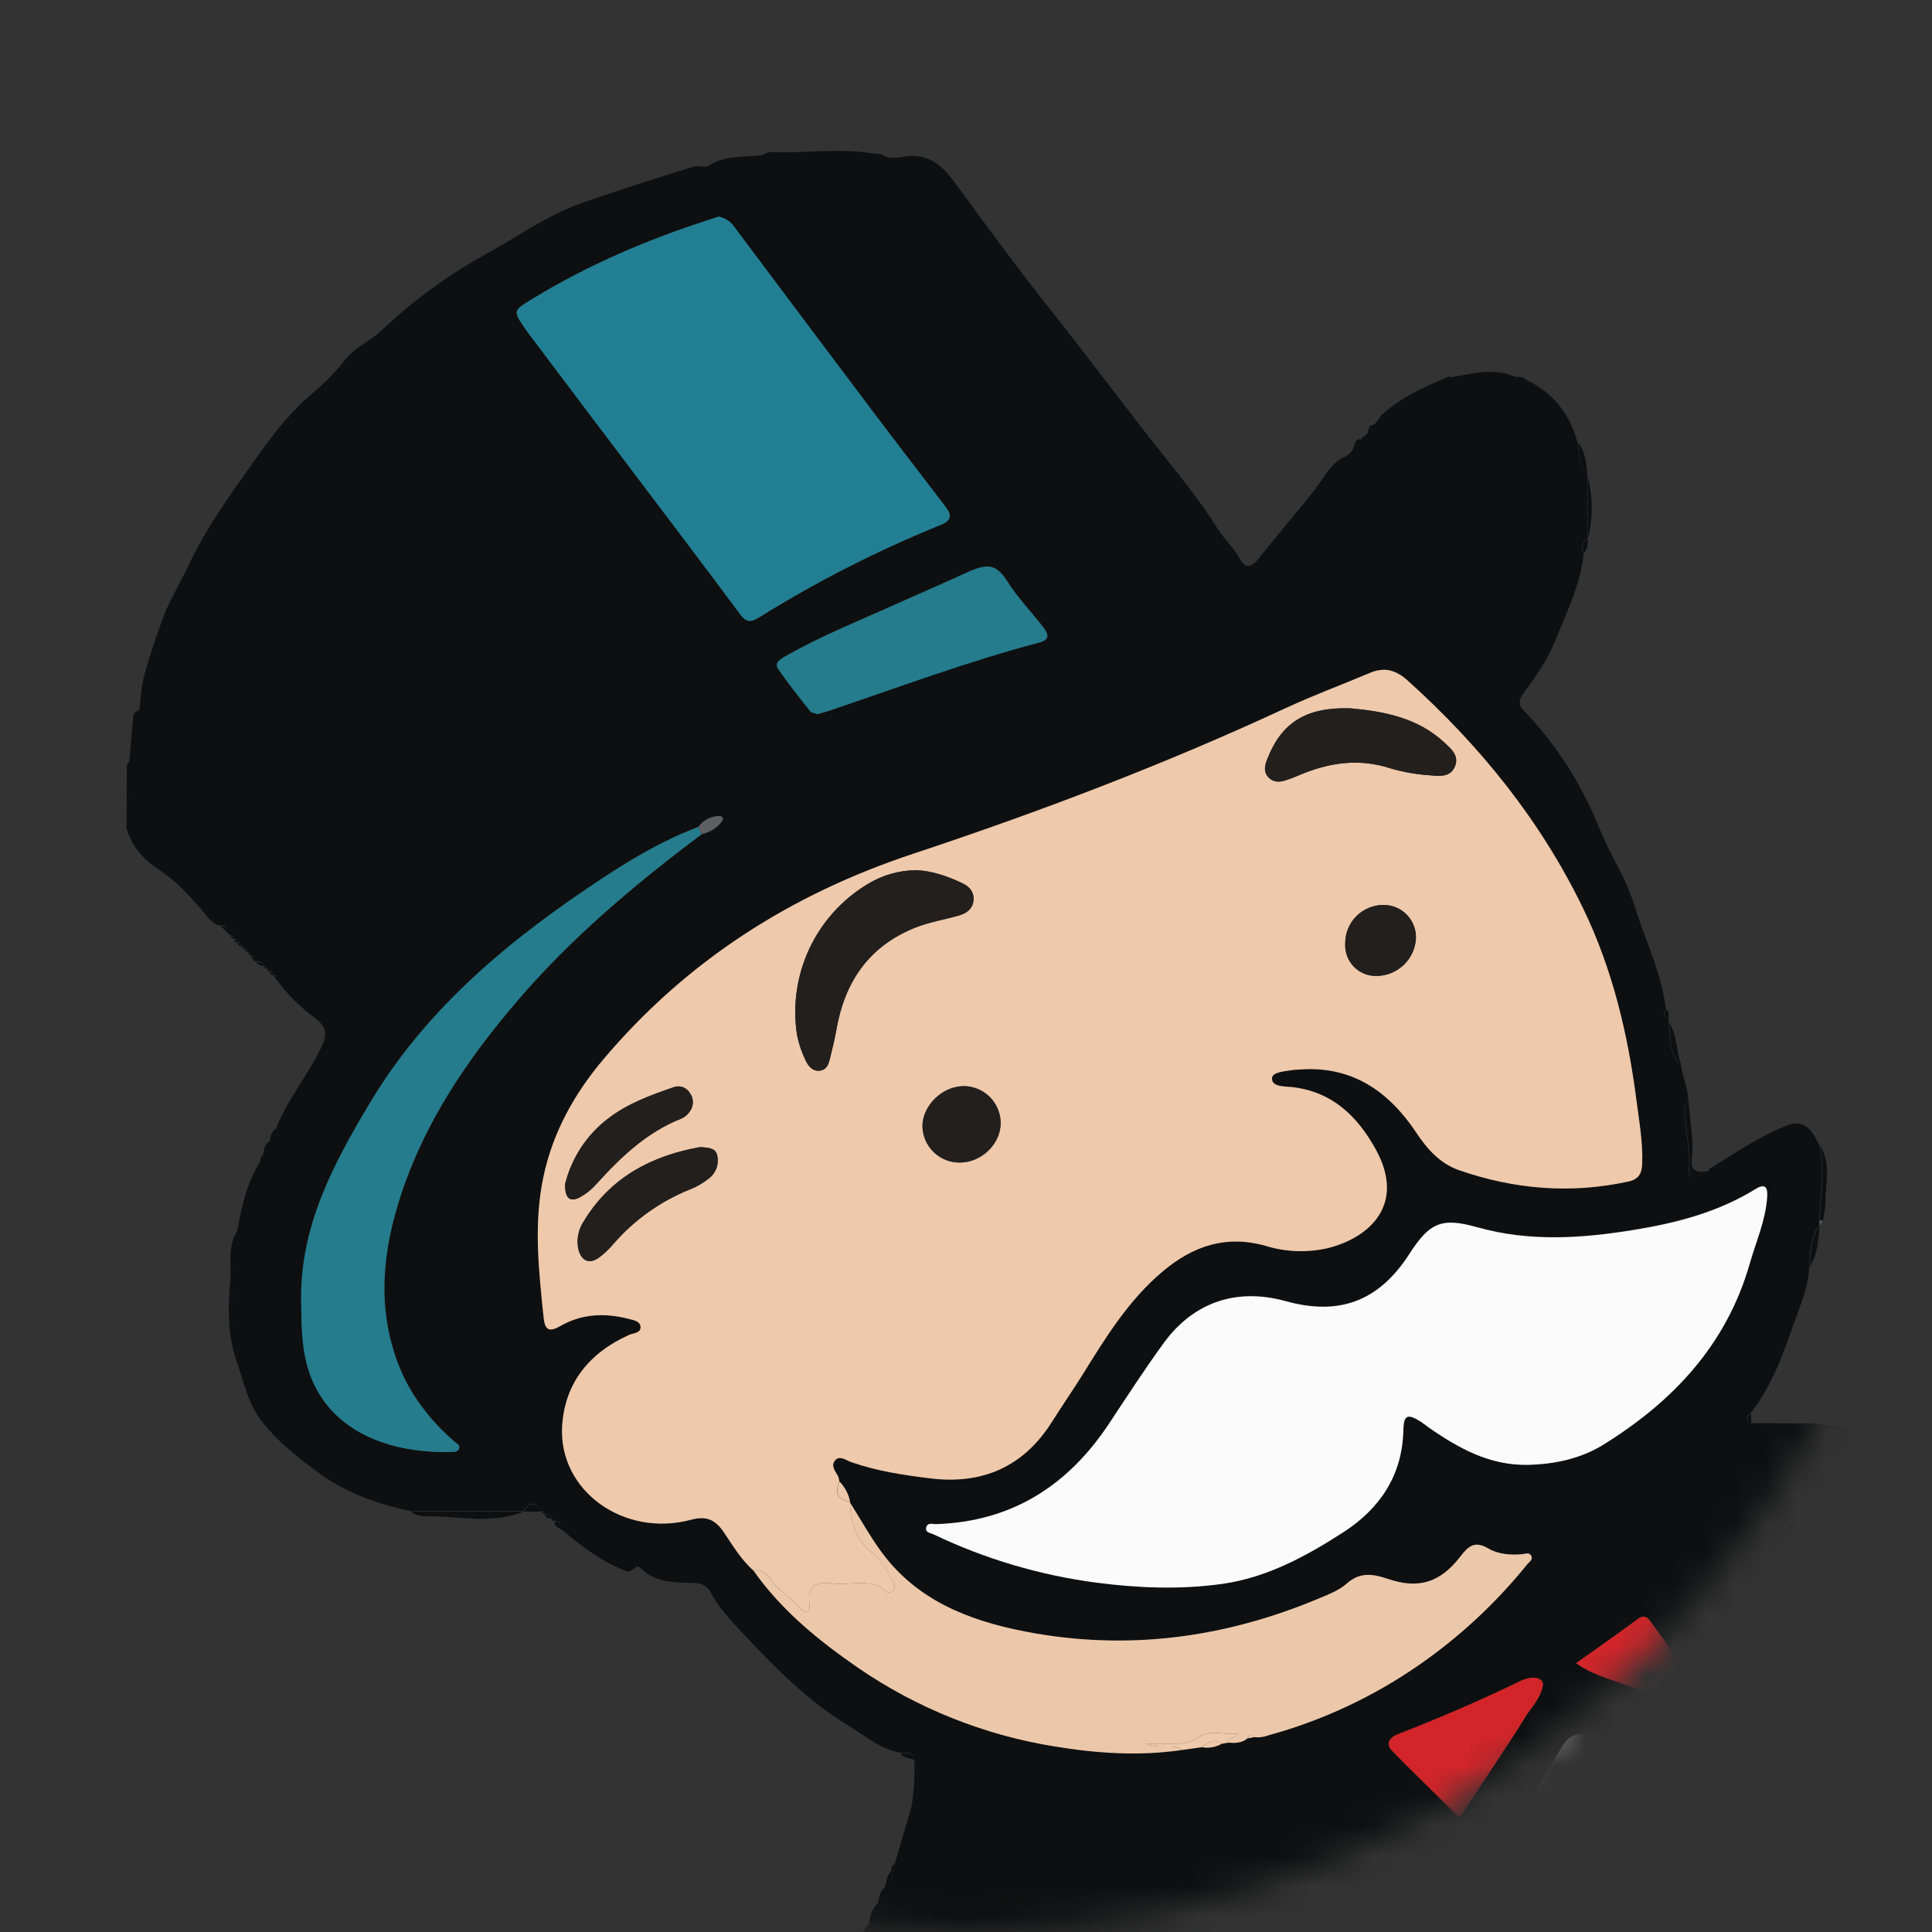
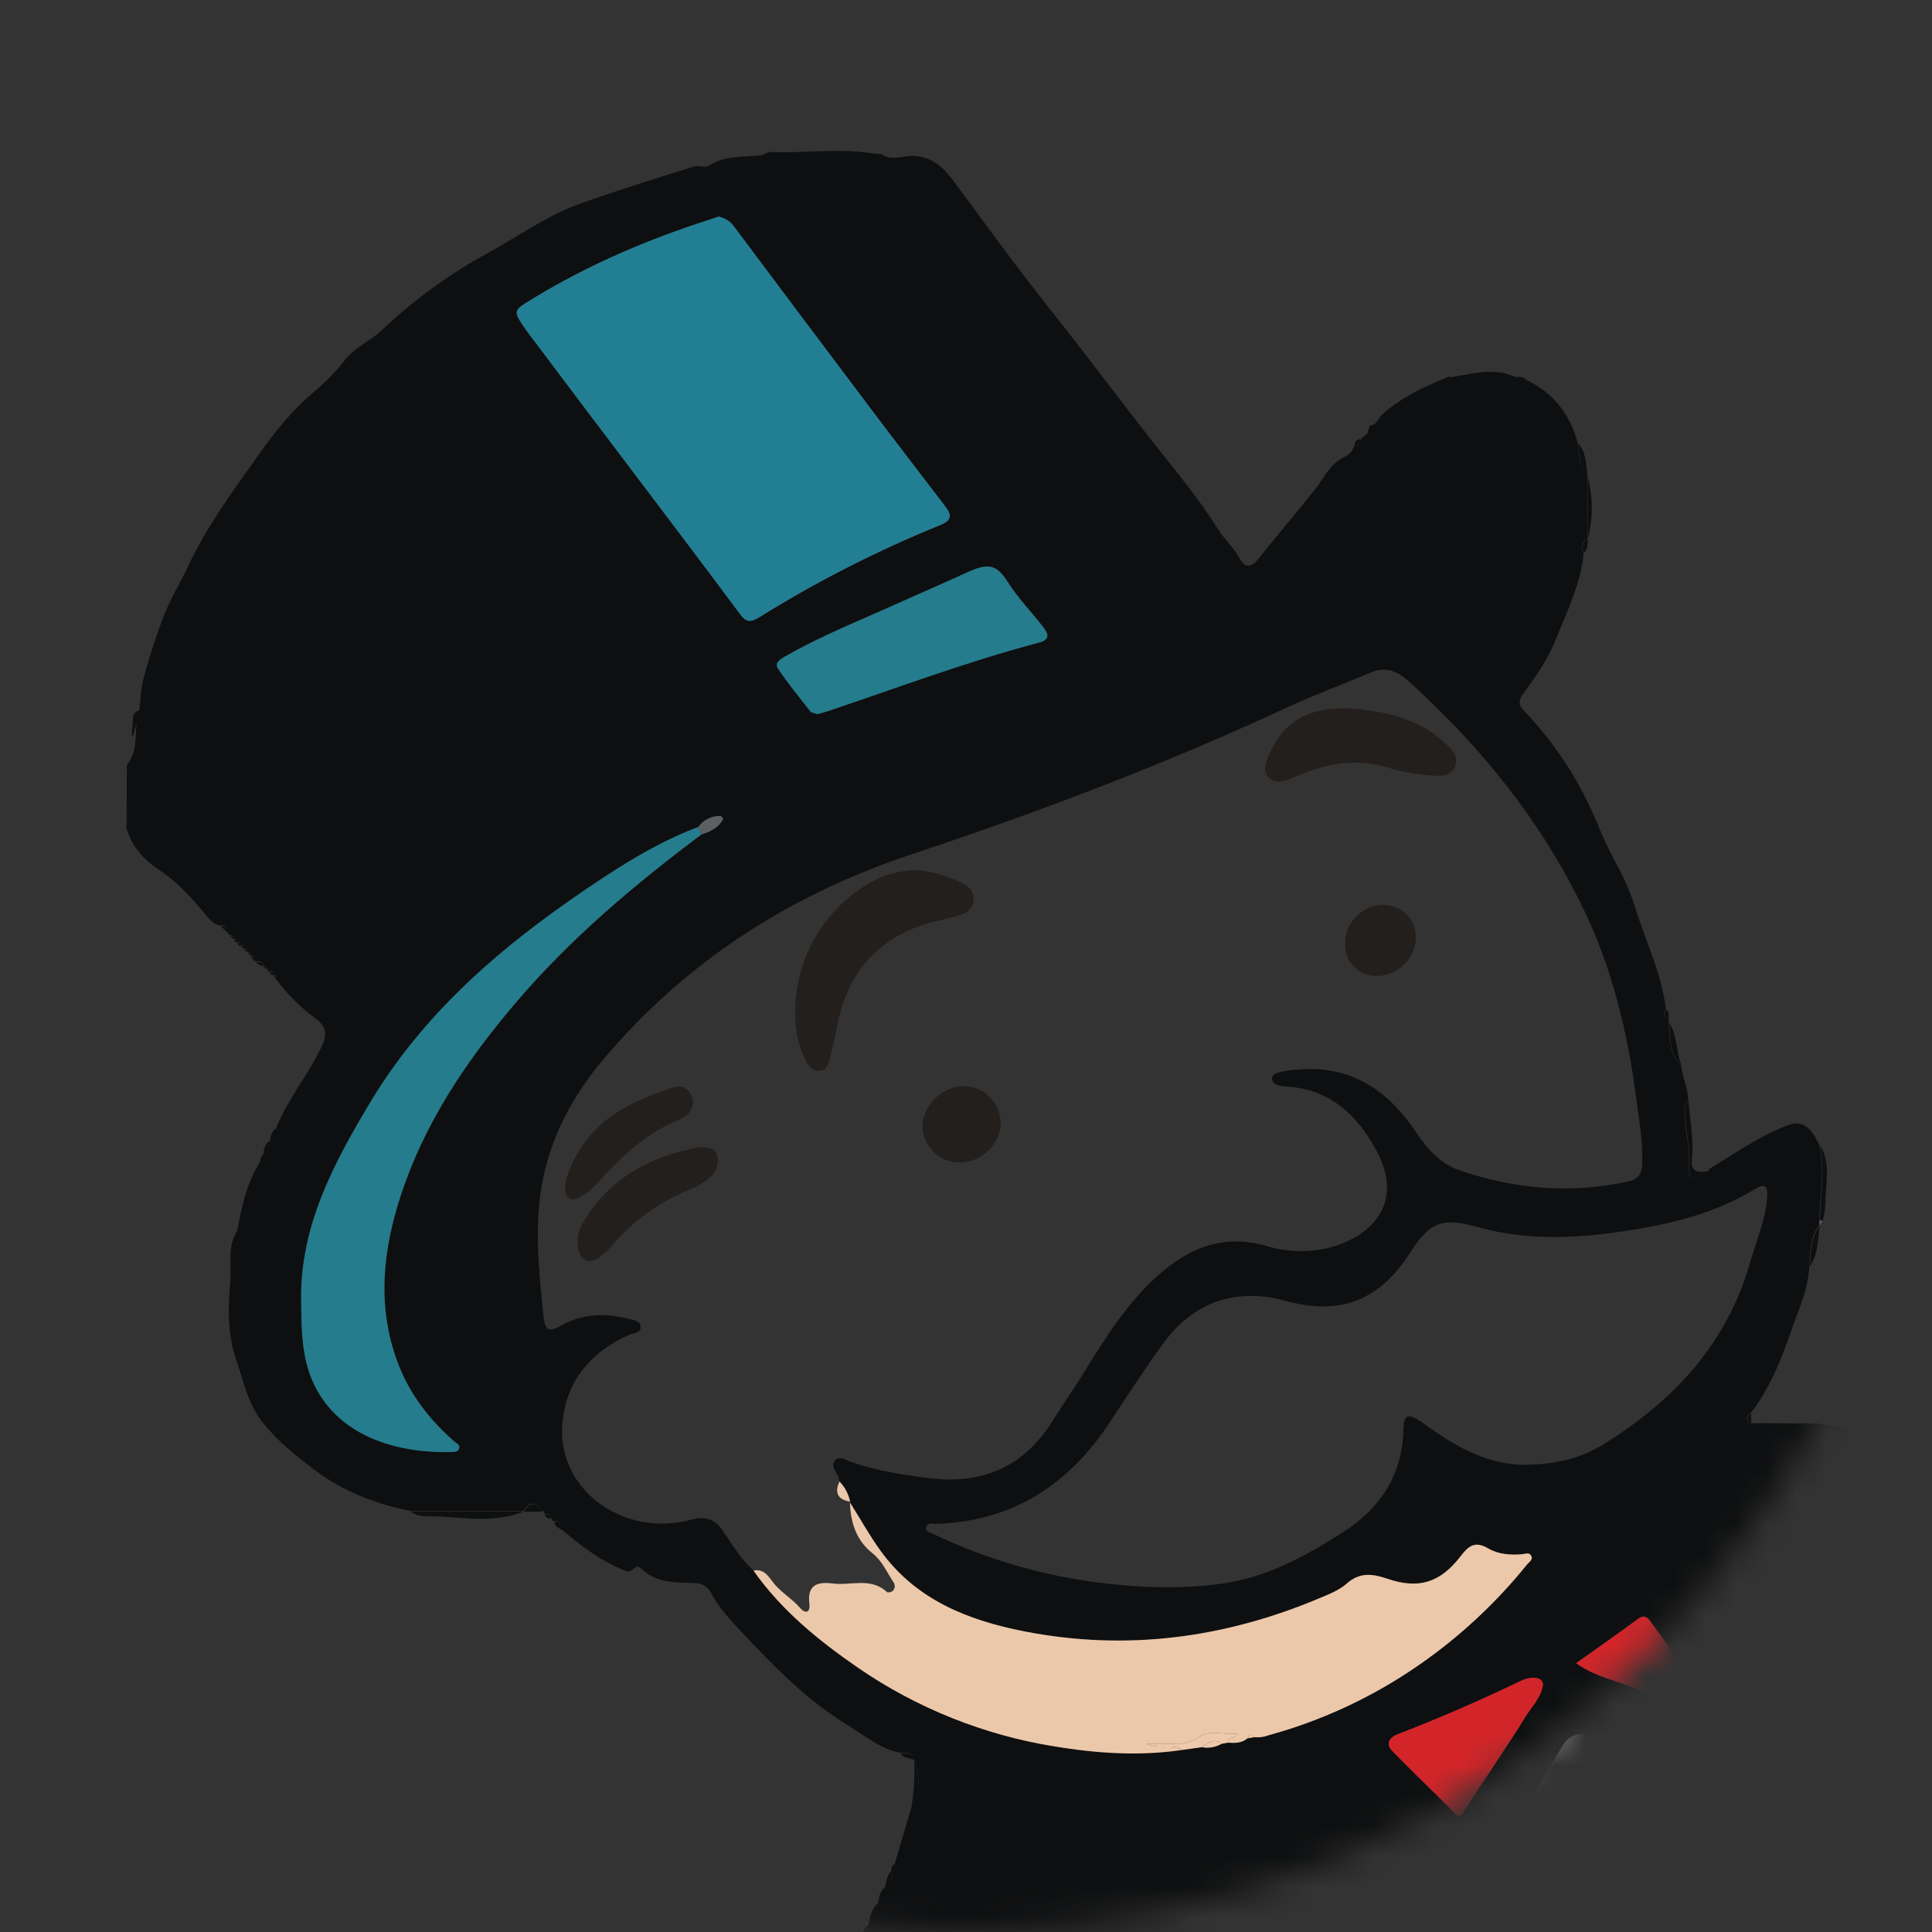
<svg xmlns="http://www.w3.org/2000/svg" width="64" height="64" viewBox="0 0 64 64" fill="none">
  <rect x="0" y="0" width="64" height="64" fill="#333333" stroke="none" />
  <g clip-path="url(#clip0_6932_896)">
    <mask id="mask0_6932_896" style="mask-type:alpha" maskUnits="userSpaceOnUse" x="0" y="0" width="64" height="64">
      <circle cx="32" cy="32" r="32" fill="white" />
    </mask>
    <g mask="url(#mask0_6932_896)">
      <path d="M1.866 91.324L1.855 91.333C1.695 91.124 1.475 91.081 1.23 91.105C0.484 90.954 0.122 90.365 0.014 89.736C-0.084 89.177 0.352 88.677 0.757 88.295C1.232 87.846 1.827 87.545 2.47 87.428C3.047 87.389 3.652 87.571 4.19 87.219C4.26 87.095 4.383 87.111 4.498 87.101C5.004 87.329 5.444 87.137 5.874 86.885H5.866C6.064 86.878 6.278 86.961 6.446 86.783C8.641 86.065 10.681 85.05 12.52 83.642C13.564 82.843 14.553 81.984 15.376 80.949C15.427 80.899 15.485 80.856 15.548 80.822C15.617 80.815 15.669 80.788 15.672 80.707C15.7 80.707 15.728 80.696 15.748 80.676C15.768 80.656 15.78 80.628 15.78 80.599V80.605C15.809 80.603 15.836 80.59 15.857 80.569C15.877 80.548 15.888 80.52 15.888 80.491V80.496C15.91 80.489 15.93 80.477 15.948 80.462C15.965 80.447 15.979 80.428 15.989 80.408C15.999 80.387 16.005 80.364 16.006 80.341C16.008 80.318 16.004 80.295 15.996 80.273V80.279C16.076 80.279 16.105 80.242 16.105 80.17C16.186 80.17 16.224 80.139 16.213 80.062C16.292 80.062 16.329 80.029 16.321 79.954C16.401 79.954 16.438 79.921 16.43 79.845C16.513 79.854 16.55 79.817 16.538 79.737C16.616 79.737 16.654 79.703 16.646 79.629C16.724 79.629 16.764 79.596 16.755 79.52H16.748C16.856 79.534 16.941 79.513 16.973 79.395C17.306 78.868 17.9 78.668 18.352 78.291C18.529 78.144 18.728 78.026 18.917 77.895L19.026 77.787L19.019 77.792C19.094 77.792 19.134 77.755 19.134 77.678L19.127 77.684C19.203 77.684 19.244 77.648 19.242 77.57L19.236 77.576C19.316 77.576 19.355 77.543 19.344 77.462V77.467C19.425 77.467 19.462 77.434 19.452 77.353V77.359C19.534 77.359 19.57 77.324 19.561 77.245V77.251C19.639 77.251 19.679 77.216 19.675 77.137L19.669 77.142C19.748 77.142 19.784 77.104 19.777 77.029V77.034C19.861 77.04 19.898 77.004 19.886 76.92C19.969 76.928 19.994 76.88 19.994 76.807C20.269 76.276 20.74 75.896 21.13 75.47C21.727 74.82 22.242 74.112 22.799 73.433C23.143 73.013 23.44 72.557 23.793 72.14C24.052 71.835 24.387 71.517 24.515 71.138C24.732 70.505 25.253 70.109 25.561 69.552C25.923 68.893 26.388 68.296 26.714 67.602C27.07 66.841 27.475 66.104 27.927 65.395C28.176 65.008 28.204 64.529 28.542 64.193C28.769 64.125 28.782 63.948 28.764 63.754V63.762C29.037 63.584 29.089 63.309 29.096 63.014L29.084 62.983C29.343 62.913 29.32 62.708 29.31 62.51V62.516C29.62 62.429 29.526 62.178 29.526 61.969V61.974C29.668 61.947 29.635 61.834 29.64 61.741L30.181 59.9C30.49 59.379 30.475 58.837 30.283 58.284C30.245 57.974 29.996 58.094 29.823 58.06C29.151 57.94 28.647 57.489 28.09 57.154C26.73 56.326 25.622 55.191 24.544 54.037C24.18 53.646 23.799 53.247 23.551 52.758C23.502 52.661 23.426 52.58 23.332 52.525C23.239 52.469 23.132 52.441 23.023 52.443C22.385 52.41 21.734 52.459 21.225 51.947C21.052 51.773 20.959 52.125 20.75 52.046C19.926 51.733 19.243 51.21 18.584 50.647C18.6 50.486 18.538 50.388 18.367 50.377C18.33 50.341 18.294 50.304 18.259 50.269C18.253 50.247 18.243 50.226 18.229 50.208C18.214 50.19 18.196 50.175 18.176 50.165C18.155 50.155 18.132 50.149 18.109 50.148C18.086 50.148 18.064 50.152 18.042 50.161C18.042 50.084 18.009 50.053 17.934 50.053C17.735 49.708 17.537 49.749 17.34 50.053H13.6C12.447 49.819 11.372 49.413 10.42 48.692C9.798 48.222 9.209 47.757 8.707 47.127C8.225 46.523 8.095 45.848 7.867 45.178C7.701 43.697 7.701 42.203 7.867 40.723C8.015 39.945 8.177 39.172 8.617 38.492C8.744 38.431 8.746 38.319 8.733 38.203L8.724 38.175C8.955 38.12 8.972 37.95 8.947 37.758C9.152 37.683 9.192 37.522 9.164 37.325C9.561 36.368 10.238 35.565 10.674 34.628C10.858 34.23 10.782 33.985 10.431 33.72C9.945 33.366 9.517 32.938 9.163 32.451C9.163 32.37 9.139 32.303 9.055 32.282V32.288C9.055 32.214 9.008 32.18 8.946 32.173V32.179L8.838 32.065V32.071L8.73 31.957V31.962C8.674 31.839 8.572 31.83 8.457 31.849C8.437 31.834 8.42 31.817 8.405 31.798C8.409 31.78 8.41 31.761 8.407 31.742C8.404 31.724 8.397 31.707 8.387 31.691C8.377 31.675 8.364 31.662 8.348 31.652C8.332 31.642 8.315 31.635 8.296 31.632V31.639C8.299 31.623 8.298 31.608 8.294 31.593C8.289 31.579 8.282 31.565 8.271 31.554C8.261 31.543 8.248 31.535 8.233 31.53C8.219 31.524 8.203 31.523 8.188 31.525V31.53C8.191 31.515 8.19 31.5 8.186 31.485C8.181 31.47 8.173 31.457 8.163 31.446C8.152 31.435 8.139 31.427 8.125 31.421C8.11 31.416 8.095 31.415 8.08 31.416V31.422C8.083 31.407 8.082 31.391 8.077 31.377C8.073 31.362 8.065 31.349 8.055 31.338C8.044 31.327 8.031 31.318 8.017 31.313C8.002 31.308 7.987 31.306 7.972 31.308V31.314C7.972 31.232 7.939 31.196 7.863 31.205C7.863 31.126 7.829 31.09 7.755 31.097C7.755 30.998 7.695 30.973 7.609 30.982L7.54 30.888C7.502 30.78 7.532 30.595 7.314 30.662C6.996 30.608 6.858 30.343 6.672 30.128C6.252 29.642 5.822 29.173 5.273 28.815C4.755 28.48 4.352 28.027 4.182 27.407C4.405 26.732 4.366 26.055 4.189 25.377L4.266 25.255C4.628 24.72 4.405 24.064 4.617 23.505C4.663 23.146 4.669 22.774 4.765 22.429C4.953 21.732 5.178 21.045 5.437 20.371C5.661 19.811 5.979 19.288 6.238 18.747C6.853 17.425 7.725 16.256 8.554 15.082C9.076 14.342 9.66 13.608 10.368 13.009C10.757 12.688 11.111 12.327 11.423 11.931C11.757 11.498 12.275 11.298 12.661 10.925C13.725 9.919 14.916 9.056 16.204 8.359C17.199 7.805 18.135 7.136 19.212 6.748C20.449 6.301 21.709 5.92 22.962 5.522C23.091 5.481 23.245 5.522 23.387 5.522C23.934 5.445 24.47 5.269 25.031 5.297C25.16 5.304 25.284 5.27 25.297 5.101H25.29L25.839 5.084L29.196 5.1C29.521 5.349 29.9 5.154 30.235 5.164C30.958 5.186 31.317 5.63 31.671 6.106C32.712 7.525 33.753 8.949 34.846 10.323C36.016 11.796 37.139 13.308 38.303 14.784C38.994 15.66 39.721 16.531 40.322 17.491C40.539 17.845 40.864 18.131 41.073 18.511C41.202 18.749 41.398 18.873 41.672 18.529C42.299 17.745 42.95 16.979 43.575 16.193C43.855 15.84 44.059 15.362 44.527 15.139C44.628 15.097 44.716 15.027 44.78 14.938C44.844 14.848 44.883 14.743 44.892 14.633C44.986 14.633 45.086 14.652 45.108 14.525C45.123 14.527 45.138 14.525 45.151 14.52C45.165 14.515 45.178 14.507 45.188 14.497C45.199 14.486 45.206 14.474 45.211 14.46C45.216 14.446 45.218 14.431 45.217 14.417C45.304 14.399 45.325 14.334 45.325 14.255C45.342 14.203 45.358 14.147 45.376 14.095C45.419 14.1 45.463 14.092 45.502 14.072C45.54 14.052 45.572 14.02 45.592 13.982C45.608 13.963 45.625 13.945 45.643 13.928L45.752 13.766L45.866 13.658C46.508 13.116 47.255 12.771 48.027 12.466C48.042 12.509 48.073 12.544 48.114 12.564C48.154 12.584 48.2 12.588 48.243 12.575C48.886 12.358 49.543 12.486 50.193 12.466C50.276 12.623 50.421 12.587 50.556 12.581C51.441 13.004 51.996 13.698 52.253 14.639C52.318 15.031 52.319 15.44 52.578 15.776V15.766V17.862V17.853C52.44 17.977 52.316 18.105 52.462 18.302C52.37 19.353 51.894 20.282 51.513 21.239C51.258 21.878 50.852 22.439 50.447 22.996C50.346 23.137 50.267 23.321 50.466 23.525C51.499 24.602 52.324 25.862 52.898 27.241C53.089 27.714 53.306 28.176 53.548 28.626C53.817 29.114 54.035 29.63 54.198 30.163C54.545 31.253 55.058 32.295 55.187 33.449C55.141 33.552 55.007 33.685 55.266 33.689C55.266 33.754 55.275 33.819 55.28 33.883C55.331 34.38 55.259 34.912 55.689 35.3C55.73 35.694 55.936 36.058 55.92 36.462C55.727 36.638 55.811 36.866 55.82 37.069C55.839 37.548 55.969 38.016 55.951 38.505C55.929 39.072 55.951 39.073 56.512 38.804C56.536 38.802 56.56 38.802 56.584 38.804L56.665 38.695C57.505 38.188 58.313 37.612 59.237 37.27C59.794 37.062 60.054 37.487 60.261 37.92C60.443 38.753 60.299 39.588 60.261 40.422V40.588V40.583C59.957 40.988 59.967 41.468 59.937 41.938C59.908 42.666 59.604 43.322 59.37 43.995C59.022 44.989 58.649 45.976 57.986 46.819C57.824 46.927 57.813 47.035 57.986 47.144L57.98 47.137C58.685 47.335 59.43 47.337 60.137 47.144C60.613 47.231 61.095 47.252 61.566 47.416C61.873 47.525 62.232 47.467 62.568 47.485C62.566 47.507 62.569 47.529 62.577 47.55C62.584 47.572 62.596 47.59 62.612 47.606C62.628 47.622 62.647 47.634 62.668 47.642C62.689 47.65 62.712 47.652 62.734 47.651C63.59 47.651 64.435 47.876 65.296 47.791H65.29C65.626 48.126 66.072 48.069 66.481 48.116L66.508 48.108L66.6 48.2C66.933 48.279 67.304 48.013 67.611 48.316C67.916 48.669 68.333 48.499 68.702 48.548H68.695C68.811 48.765 69.013 48.639 69.177 48.664C69.867 48.654 70.481 49.006 71.166 49.072C71.599 49.115 72.002 49.397 72.421 49.567C72.586 49.633 72.757 49.685 72.925 49.744C73.056 50.003 73.294 49.961 73.52 49.961H73.514C73.721 50.251 74.025 50.293 74.348 50.292C75.106 50.491 75.782 50.919 76.564 51.043C76.591 51.043 76.605 51.134 76.624 51.183C76.879 51.291 77.126 51.427 77.419 51.373H77.412C77.577 51.677 77.864 51.589 78.122 51.589C78.162 51.753 78.29 51.705 78.398 51.698C78.679 52.185 79.176 51.872 79.56 51.991C79.885 52.091 80.24 52.117 80.52 52.303C81.034 52.646 81.644 52.56 82.192 52.736C82.484 52.83 82.733 52.995 83.013 53.109C83.041 53.152 83.057 53.217 83.096 53.236C84.429 53.943 85.51 54.969 86.623 55.963C87.737 56.958 88.789 58.038 89.557 59.351C89.86 59.635 89.963 60.032 90.142 60.387C90.157 60.496 90.163 60.599 90.188 60.702C90.519 62.054 90.499 63.423 90.378 64.797C90.14 65.301 90.27 65.836 90.247 66.358L90.257 66.386C89.954 66.735 90.04 67.157 90.033 67.562V67.556C89.708 67.935 89.745 68.407 89.702 68.855H89.709C89.457 69.045 89.466 69.314 89.485 69.587C89.186 70.47 88.878 71.349 88.589 72.235C88.096 73.754 87.377 75.19 86.458 76.496C86.147 76.936 86.036 77.424 85.989 77.978C85.917 78.83 85.722 79.685 84.993 80.285C84.87 80.413 84.761 80.554 84.669 80.706C84.543 80.696 84.499 80.763 84.506 80.877C84.493 80.896 84.478 80.912 84.46 80.925C84.374 80.92 84.302 80.935 84.291 81.034C84.213 81.034 84.182 81.077 84.177 81.148L84.184 81.141C84.032 81.141 83.946 81.208 83.946 81.367L83.913 81.357C83.826 81.35 83.754 81.364 83.744 81.471H83.75C83.58 81.456 83.432 81.471 83.419 81.688L83.426 81.681C83.217 81.729 82.977 81.723 82.885 81.985C82.61 82.213 82.267 82.341 81.91 82.348C81.538 82.359 81.26 82.524 81.238 82.998C81.207 83.444 81.022 83.865 80.715 84.189C80.082 84.872 79.799 85.706 79.523 86.547C79.278 87.016 79.09 87.499 79.185 88.045C79.22 88.32 79.152 88.598 78.995 88.827C78.649 89.18 78.708 89.643 78.651 90.076L78.66 90.113L78.563 90.205C78.705 90.604 78.616 90.972 78.421 91.327C78.107 91.467 78.238 91.744 78.221 91.977V91.972C78.023 92.045 78.119 92.21 78.106 92.341C78.11 92.36 78.112 92.379 78.112 92.398C77.839 92.663 77.883 93.001 77.896 93.332V93.323C77.586 93.729 77.571 94.207 77.571 94.687L77.577 94.676C77.246 95.293 77.144 95.975 77.046 96.653C77.046 96.685 77.11 96.728 77.146 96.762C76.955 97.08 76.857 97.445 76.862 97.817C76.853 98.23 76.776 98.729 76.492 99.116C76.181 99.82 75.998 100.573 75.951 101.342V101.333C75.786 101.502 75.642 101.674 75.835 101.914C75.822 102.516 75.677 103.107 75.411 103.647C75.07 104.007 75.112 104.467 75.08 104.908C74.689 105.346 75.01 105.914 74.793 106.41C74.615 106.817 74.705 107.339 74.264 107.647C74.238 107.664 74.245 107.745 74.254 107.794C74.373 108.461 74.229 109.094 73.971 109.698C73.891 109.886 73.599 109.976 73.673 110.261C73.625 110.745 73.39 111.2 73.456 111.7C73.259 112.032 73.491 112.458 73.21 112.774C72.899 113.098 72.903 113.495 72.917 113.9V113.892C72.625 114.241 72.635 114.674 72.592 115.091C72.592 115.14 72.592 115.189 72.592 115.238C72.278 115.931 72.094 116.676 72.051 117.435C72.052 117.462 72.052 117.489 72.051 117.516C71.677 118.205 71.563 118.957 71.503 119.723L71.513 119.771C71.201 119.966 71.302 120.279 71.289 120.558V120.552C71.021 120.985 70.955 121.458 70.965 121.953C70.935 122.746 70.64 123.486 70.491 124.256C70.227 125.608 69.872 126.942 69.547 128.282C69.501 128.416 69.442 128.546 69.37 128.669C68.995 129.056 69.068 129.561 69.011 130.033C69.023 130.382 68.528 130.556 68.686 130.958C68.595 131.399 68.443 131.831 68.469 132.291C68.489 132.601 68.269 132.556 68.071 132.579C67.873 132.602 67.625 132.454 67.505 132.742L66.777 132.758L64.356 132.357C64.356 131.932 64.377 131.505 64.365 131.08C64.354 130.719 64.312 130.703 63.924 130.837C63.249 131.321 62.477 131.654 61.662 131.811C60.384 131.937 59.106 132.038 57.828 131.802C57.767 131.783 57.702 131.785 57.643 131.808C57.584 131.831 57.535 131.874 57.503 131.928L57.324 131.838C56.741 131.477 56.08 131.373 55.419 131.271H55.426C55.118 130.957 54.659 130.959 54.307 130.738C54.186 130.771 54.058 130.775 53.935 130.749C53.811 130.723 53.696 130.669 53.598 130.59C53.525 130.265 53.381 130.301 53.201 130.514V130.507C52.956 130.868 53.126 131.271 53.093 131.652V131.642C53.048 131.673 53.014 131.716 52.994 131.767C52.975 131.818 52.971 131.873 52.985 131.926C52.985 132.034 52.945 132.114 52.828 132.133C52.092 132.119 51.357 132.112 50.63 132.259L48.433 132.246C47.864 132.084 47.282 132.137 46.7 132.137H46.707C46.622 131.987 46.552 131.825 46.374 131.756C46.119 131.063 45.922 130.35 45.784 129.625C45.756 129.492 45.684 129.373 45.579 129.286C45.474 129.2 45.344 129.151 45.208 129.148C44.925 129.148 45.023 129.434 44.956 129.603C44.715 130.207 44.841 130.887 44.559 131.48C44.242 131.612 44.343 131.898 44.323 132.136C44.084 132.16 43.792 132.042 43.666 132.376C43.634 132.409 43.594 132.433 43.549 132.446C43.505 132.458 43.458 132.458 43.413 132.445C42.847 132.173 42.291 132.467 41.73 132.477L38.689 132.462C38.689 132.391 38.661 132.349 38.581 132.354C38.557 131.885 38.662 131.407 38.488 130.946C37.961 130.281 37.633 131.032 37.269 131.17C36.374 131.51 35.582 132.145 34.545 132.043C34.254 132.151 33.946 132.12 33.645 132.142C33.344 132.163 32.995 132.089 32.736 132.358C32.607 132.517 32.433 132.457 32.27 132.455C32.162 132.323 32.008 132.346 31.87 132.346C30.627 132.346 29.379 132.34 28.139 132.346C27.985 132.346 27.814 132.319 27.681 132.455C27.635 132.467 27.587 132.465 27.543 132.449C27.498 132.433 27.46 132.403 27.433 132.365C26.436 132.031 25.395 131.951 24.363 131.814C23.697 131.799 23.098 131.499 22.458 131.37C22.18 131.313 22.038 131.114 22.16 130.852C22.255 130.647 22.406 130.459 22.701 130.673C22.789 130.741 22.899 130.773 23.01 130.764C23.12 130.754 23.223 130.704 23.298 130.622C23.378 130.521 23.481 130.439 23.599 130.385C23.716 130.331 23.845 130.305 23.974 130.31C24.509 130.346 24.86 129.863 25.371 129.868C25.689 129.877 25.98 129.817 26.184 129.544H26.178C26.408 129.544 26.651 129.583 26.78 129.316C27.762 128.781 28.79 128.331 29.727 127.711C30.003 127.528 29.959 127.332 29.769 127.199C29.368 126.918 29.499 126.722 29.769 126.441C29.992 126.209 30.157 125.941 30.489 125.824C30.733 125.737 30.878 125.504 30.969 125.264C31.283 124.432 31.858 123.712 32.014 122.812C32.027 122.737 32.129 122.679 32.188 122.612C32.34 122.474 32.306 122.294 32.297 122.121V122.128C32.42 122.05 32.422 121.929 32.41 121.804L32.402 121.772C32.594 121.601 32.752 121.422 32.51 121.172L32.602 120.995C32.956 120.849 32.819 120.537 32.842 120.281V120.288C33.113 120.072 33.059 119.761 33.059 119.47C33.29 119.327 33.137 119.105 33.167 118.921L33.162 118.93C33.214 118.886 33.306 118.846 33.311 118.797C33.408 117.895 33.79 117.035 33.708 116.107V116.114C34.106 115.807 33.895 115.348 33.972 114.967C34.174 113.881 34.285 112.781 34.304 111.678L34.16 111.699C34.132 111.514 34.16 111.362 34.385 111.331C34.534 110.385 34.459 109.429 34.465 108.478C34.472 107.152 34.543 105.819 34.265 104.505C34.237 104.367 34.265 104.201 34.081 104.158C33.973 104.132 33.919 104.2 33.926 104.311C33.851 104.311 33.807 104.344 33.813 104.419H33.818C33.795 104.412 33.77 104.41 33.746 104.413C33.721 104.416 33.698 104.424 33.677 104.436C33.656 104.448 33.637 104.465 33.622 104.485C33.608 104.504 33.597 104.527 33.592 104.55C33.474 104.837 33.272 105.081 33.012 105.249C32.382 105.654 31.896 106.235 31.261 106.638C30.811 106.925 30.566 107.456 30.105 107.753C29.802 107.947 29.475 108.254 29.13 108.045C28.805 107.851 28.846 107.468 28.965 107.099C29.339 105.937 29.715 104.79 30.454 103.78C30.891 103.178 31.263 102.532 31.567 101.853C31.805 101.326 32.151 100.865 32.371 100.324C32.54 99.907 32.48 99.392 32.906 99.055C33.075 98.924 32.682 99.042 32.705 98.875C32.71 98.857 32.719 98.842 32.732 98.829C32.746 98.817 32.761 98.807 32.776 98.798C33.043 98.232 32.836 97.637 32.885 97.058C33.209 96.668 33.654 96.409 34.025 96.063C34.575 95.556 35.028 94.98 35.513 94.421C36.111 93.745 36.64 93.009 37.09 92.226C37.677 91.188 38.292 90.161 38.89 89.131C39.431 88.197 39.738 87.168 40.298 86.248C40.671 85.639 40.81 84.891 41.073 84.216C41.253 83.754 41.33 83.266 41.527 82.808C41.708 82.386 41.676 81.877 41.814 81.43C41.9 81.149 41.814 80.792 42.117 80.589C42.188 79.982 42.381 79.387 42.308 78.763V78.77C42.353 78.773 42.397 78.759 42.432 78.73C42.467 78.7 42.489 78.659 42.494 78.614C42.67 77.434 42.934 76.266 42.964 75.067L42.977 74.937C43.085 74.82 43.042 74.687 43.018 74.556C43.083 73.106 43.12 71.657 43.002 70.208C43.002 69.441 43.002 68.674 42.986 67.908C42.986 67.683 43.05 67.438 42.846 67.258L42.856 67.134C42.83 66.968 42.95 66.766 42.742 66.641V66.648C42.744 66.633 42.743 66.618 42.739 66.603C42.734 66.589 42.727 66.575 42.716 66.564C42.706 66.553 42.693 66.544 42.678 66.539C42.664 66.534 42.649 66.532 42.634 66.533V66.54C42.65 66.463 42.624 66.389 42.549 66.38C42.446 66.367 42.393 66.43 42.414 66.54V66.533C42.126 66.882 42.341 67.282 42.298 67.655C42.301 67.681 42.301 67.707 42.298 67.732C42.231 67.817 42.19 67.902 42.275 67.999C42.198 68.411 42.367 68.86 42.09 69.241C41.737 69.858 41.828 70.555 41.738 71.218C41.729 71.271 41.736 71.326 41.757 71.375C41.778 71.425 41.813 71.467 41.858 71.497C41.849 71.696 41.938 71.917 41.734 72.075C41.494 72.776 41.524 73.499 41.553 74.223C41.195 75.026 41.37 75.901 41.214 76.733C41.216 76.764 41.216 76.796 41.214 76.827C40.827 77.182 41.105 77.683 40.937 78.088C40.892 78.196 40.913 78.304 41.076 78.287C40.77 79.515 40.513 80.761 39.92 81.898C39.783 81.951 39.805 82.069 39.805 82.178L39.816 82.201C39.585 82.257 39.573 82.432 39.589 82.62L39.595 82.614C39.378 82.713 39.35 82.899 39.378 83.107C39.288 83.115 39.263 83.176 39.261 83.254C39.068 83.903 38.633 84.427 38.252 84.951C37.927 85.402 37.75 85.909 37.494 86.377C36.67 87.854 35.966 89.401 35.111 90.856C34.411 92.034 33.635 93.165 32.787 94.243C32.106 95.109 31.194 95.696 30.46 96.479C30.243 96.713 29.955 96.912 29.821 97.237C29.792 97.314 29.742 97.381 29.675 97.43C29.609 97.478 29.53 97.507 29.448 97.511C29.367 97.511 29.311 97.532 29.315 97.627C29.207 97.636 29.193 97.707 29.207 97.794C29.194 97.812 29.178 97.828 29.159 97.841C29.039 97.834 28.983 97.89 28.989 98.01C28.976 98.029 28.96 98.045 28.941 98.058C28.89 98.04 28.834 98.04 28.782 98.06C28.732 98.08 28.689 98.118 28.664 98.166H28.671L28.556 98.28L28.562 98.275C28.529 98.276 28.497 98.285 28.468 98.301C28.438 98.316 28.412 98.338 28.392 98.364C28.371 98.39 28.357 98.42 28.349 98.452C28.341 98.484 28.34 98.518 28.346 98.551C27.934 99.172 27.313 99.593 26.761 100.051C26.053 100.64 25.378 101.271 24.636 101.824C23.355 102.777 22.22 103.914 20.873 104.79C19.711 105.548 18.623 106.414 17.448 107.151C16.273 107.887 15.056 108.569 13.742 109.035C13.165 109.24 12.565 109.377 11.974 109.545C10.813 109.618 9.674 109.912 8.502 109.89C8.481 109.89 8.457 109.94 8.435 109.968C7.839 109.77 7.232 109.617 6.782 109.11C6.566 108.873 6.475 108.568 6.209 108.352C5.861 108.071 5.501 107.825 5.07 107.832C4.096 107.846 3.656 107.166 3.203 106.484C3.231 106.345 3.241 106.203 3.232 106.061C3.073 105.297 3.073 104.509 3.232 103.745C3.257 103.631 3.274 103.49 3.116 103.432C3.224 102.921 3.332 102.41 3.44 101.899C3.775 101.489 3.731 100.987 3.773 100.507C3.746 99.769 4.258 99.159 4.265 98.43C4.265 98.359 4.445 98.236 4.547 98.248C4.683 98.264 4.643 98.152 4.63 98.126C4.362 97.597 4.846 97.187 4.846 96.704C5.144 96.585 5.063 96.327 5.063 96.102V96.108C5.377 96.008 5.255 95.685 5.378 95.488C5.333 95.343 5.257 95.197 5.383 95.055C5.716 94.679 5.719 93.277 5.383 92.75L4.85 92.1C4.842 91.92 4.702 91.867 4.566 91.829C3.687 91.563 2.781 91.394 1.866 91.324ZM40.468 57.766L40.684 57.728C40.913 57.744 41.137 57.744 41.327 57.587L41.55 57.545C41.711 57.562 41.874 57.54 42.026 57.482C43.818 56.991 45.512 56.197 47.036 55.135C48.369 54.208 49.563 53.095 50.582 51.831C50.655 51.74 50.808 51.661 50.714 51.518C50.645 51.41 50.516 51.477 50.413 51.485C50.026 51.518 49.621 51.485 49.307 51.296C48.85 51.025 48.639 51.221 48.378 51.56C47.706 52.433 46.988 52.65 45.957 52.295C45.471 52.129 45.047 52.07 44.613 52.458C44.367 52.674 44.029 52.809 43.714 52.941C40.564 54.266 37.31 54.699 33.937 54.04C32.053 53.672 30.335 52.989 29.163 51.359C28.799 50.85 28.492 50.299 28.158 49.768V49.744C28.109 49.491 27.987 49.259 27.806 49.076C27.801 49.023 27.79 48.97 27.772 48.92C27.688 48.745 27.514 48.553 27.663 48.378C27.813 48.204 28.03 48.373 28.205 48.434C29.045 48.727 29.921 48.856 30.796 48.967C32.528 49.184 33.907 48.596 34.855 47.091C35.179 46.573 35.53 46.07 35.853 45.552C36.624 44.312 37.384 43.061 38.524 42.11C39.52 41.274 40.614 40.897 41.926 41.268C42.587 41.471 43.288 41.499 43.962 41.35C45.377 41.007 46.578 39.892 45.577 38.076C44.976 36.984 44.134 36.152 42.788 36.007C42.558 35.981 42.126 36.007 42.139 35.716C42.145 35.506 42.572 35.484 42.838 35.442C42.891 35.433 42.947 35.435 43.001 35.431C44.763 35.279 45.996 36.127 46.925 37.528C47.284 38.069 47.71 38.543 48.32 38.756C50.161 39.397 52.044 39.556 53.959 39.133C54.271 39.063 54.393 38.882 54.401 38.556C54.425 37.847 54.303 37.155 54.213 36.46C53.929 34.252 53.422 32.104 52.444 30.088C51.036 27.177 49.043 24.714 46.648 22.555C46.245 22.193 45.873 22.081 45.382 22.288C44.455 22.68 43.509 23.03 42.596 23.453C38.577 25.32 34.441 26.891 30.239 28.285C26.196 29.625 22.739 31.829 19.984 35.096C19.021 36.239 18.31 37.519 18 38.995C17.675 40.538 17.848 42.082 18.008 43.625C18.052 44.058 18.181 44.144 18.569 43.922C19.277 43.514 20.045 43.489 20.821 43.687C20.977 43.728 21.226 43.752 21.222 43.972C21.222 44.159 20.984 44.155 20.841 44.218C19.531 44.804 18.713 45.807 18.624 47.231C18.492 49.377 20.669 50.941 22.897 50.341C23.422 50.199 23.709 50.357 23.98 50.757C24.28 51.199 24.553 51.666 24.963 52.026C25.886 53.348 27.119 54.344 28.428 55.244C30.375 56.58 32.595 57.468 34.926 57.843C36.334 58.077 37.742 58.168 39.158 57.963L39.808 57.873C40.034 57.916 40.267 57.878 40.468 57.766ZM23.14 27.39C22.038 27.805 21.019 28.394 20.046 29.034C16.99 31.042 14.181 33.324 12.265 36.523C11.044 38.56 9.935 40.638 9.979 43.107C9.997 44.131 9.992 45.165 10.533 46.099C11.435 47.667 13.299 48.149 14.981 48.098C15.072 48.098 15.174 48.098 15.209 47.989C15.258 47.851 15.128 47.816 15.05 47.748C14.228 47.025 13.572 46.183 13.182 45.149C12.479 43.282 12.683 41.418 13.283 39.591C14.072 37.182 15.469 35.112 17.1 33.201C18.908 31.081 21.026 29.302 23.248 27.634C23.545 27.552 23.802 27.417 23.959 27.134C23.967 27.12 23.9 27.026 23.87 27.026C23.727 27.022 23.585 27.053 23.457 27.116C23.329 27.18 23.219 27.274 23.136 27.39H23.14ZM69.783 111.461C69.804 111.453 69.823 111.441 69.839 111.425C69.855 111.409 69.867 111.389 69.875 111.368C69.883 111.347 69.885 111.324 69.883 111.302C69.881 111.279 69.874 111.257 69.863 111.238L69.951 110.653C70.019 110.592 70.066 110.511 70.088 110.422C70.109 110.333 70.102 110.24 70.069 110.155L70.105 109.945C70.321 109.573 70.307 109.148 70.398 108.746L70.435 108.539C70.534 108.292 70.662 108.053 70.611 107.772C70.626 107.703 70.641 107.634 70.656 107.564C70.723 107.493 70.77 107.406 70.793 107.311C70.817 107.216 70.815 107.117 70.789 107.023L70.818 106.863C70.879 106.82 70.924 106.759 70.95 106.69C70.975 106.62 70.978 106.544 70.959 106.473L71.024 106.09C71.196 105.959 71.184 105.785 71.138 105.603L71.184 105.395C71.372 105.116 71.407 104.824 71.261 104.434C70.972 104.837 70.867 105.241 70.72 105.625L70.659 105.8C70.607 105.818 70.564 105.855 70.54 105.904C70.515 105.953 70.511 106.009 70.528 106.061C70.502 106.124 70.476 106.187 70.451 106.25C70.274 106.396 70.222 106.605 70.173 106.815C70.153 106.872 70.135 106.931 70.115 106.988C70.062 107.004 70.016 107.04 69.989 107.089C69.961 107.138 69.953 107.195 69.967 107.249C69.902 107.378 69.786 107.484 69.795 107.646C69.706 107.707 69.624 107.773 69.64 107.899L69.582 108.084C69.529 108.099 69.485 108.132 69.457 108.179C69.43 108.225 69.422 108.281 69.434 108.333C69.359 108.458 69.246 108.565 69.252 108.728C69.162 108.789 69.084 108.858 69.106 108.983L69.042 109.17C69.016 109.175 68.99 109.186 68.968 109.202C68.946 109.217 68.927 109.237 68.914 109.261C68.9 109.285 68.892 109.311 68.89 109.338C68.888 109.365 68.891 109.392 68.9 109.417C68.815 109.533 68.702 109.634 68.704 109.799C68.531 109.913 68.488 110.093 68.453 110.283L68.372 110.435C68.322 110.462 68.281 110.501 68.253 110.55C68.225 110.599 68.212 110.655 68.215 110.712L68.157 110.873C68.104 110.894 68.06 110.933 68.031 110.982C68.003 111.032 67.992 111.089 68 111.146C67.985 111.154 67.972 111.168 67.966 111.184C67.959 111.201 67.958 111.219 67.963 111.236C67.939 111.243 67.916 111.255 67.897 111.271C67.877 111.287 67.861 111.307 67.849 111.329C67.837 111.351 67.83 111.376 67.828 111.401C67.826 111.427 67.829 111.452 67.837 111.476C67.727 111.584 67.656 111.725 67.634 111.877C67.586 111.895 67.546 111.931 67.523 111.977C67.5 112.023 67.496 112.077 67.511 112.126L67.423 112.32C67.351 112.374 67.291 112.442 67.245 112.52C67.2 112.597 67.17 112.683 67.158 112.772C67.135 112.833 67.111 112.894 67.088 112.953C67.04 112.973 67 113.01 66.976 113.056C66.953 113.103 66.947 113.157 66.96 113.208C66.848 113.308 66.777 113.445 66.758 113.593C66.708 113.615 66.665 113.651 66.637 113.698C66.609 113.744 66.596 113.799 66.601 113.853C66.329 114.34 66.036 114.815 65.79 115.314C64.307 118.356 62.363 121.151 60.026 123.599C59.893 123.739 59.846 123.859 59.974 124.017C60.624 124.812 61.28 125.596 62.21 126.089C62.263 126.165 62.331 126.23 62.411 126.278C62.491 126.326 62.58 126.356 62.672 126.367C62.813 126.501 62.988 126.593 63.178 126.634C63.234 126.734 63.308 126.801 63.433 126.759L63.641 126.808C63.723 126.852 63.814 126.875 63.907 126.875C63.999 126.875 64.091 126.852 64.172 126.808L64.381 126.754C64.512 126.805 64.568 126.717 64.621 126.624C64.696 126.599 64.764 126.556 64.82 126.5C64.875 126.443 64.916 126.374 64.94 126.299C65.137 126.212 65.185 126.031 65.225 125.846C65.244 125.793 65.265 125.738 65.285 125.685C65.576 125.403 65.634 125.012 65.763 124.656L65.819 124.481C65.918 124.42 65.986 124.345 65.939 124.217L66.028 123.926C66.421 123.126 66.623 122.263 66.842 121.406C66.861 121.313 66.882 121.219 66.901 121.126C67.102 120.936 67.118 120.676 67.168 120.431L67.242 120.174C67.3 120.128 67.344 120.067 67.369 119.998C67.395 119.93 67.402 119.855 67.388 119.783L67.454 119.516C67.479 119.506 67.503 119.49 67.522 119.47C67.542 119.45 67.557 119.426 67.567 119.4C67.578 119.374 67.582 119.346 67.581 119.318C67.58 119.29 67.574 119.262 67.562 119.237L67.743 118.701C67.831 118.53 67.934 118.363 67.915 118.159C67.934 118.062 67.954 117.963 67.974 117.866C68.035 117.832 68.082 117.776 68.105 117.71C68.129 117.644 68.127 117.572 68.101 117.507L68.156 117.3C68.355 117.043 68.397 116.733 68.443 116.425L68.528 116.047C68.775 115.556 68.935 115.025 68.999 114.478C69.024 114.389 69.048 114.3 69.071 114.211C69.245 113.892 69.39 113.561 69.367 113.191C69.38 113.136 69.394 113.082 69.407 113.03C69.467 112.986 69.51 112.922 69.529 112.851C69.549 112.779 69.544 112.703 69.516 112.634L69.624 112.158C69.772 112.023 69.762 111.854 69.726 111.68C69.741 111.612 69.76 111.538 69.779 111.461H69.783ZM8.555 93.503L8.745 93.357L9.395 93.351C10.086 93.802 10.769 94.267 11.472 94.702C12.822 95.537 14.318 95.99 15.861 96.298C16.976 96.521 18.046 96.916 19.153 97.155C20.405 97.434 21.687 97.555 22.969 97.518C23.309 97.505 23.609 97.611 23.691 97.951C23.767 98.265 23.54 98.492 23.29 98.653C23.004 98.842 22.691 98.987 22.362 99.086C22.097 99.143 21.86 99.293 21.694 99.507C21.167 100.214 20.611 100.9 20.07 101.597C19.57 102.247 19.151 102.93 18.941 103.727C18.91 103.843 18.821 103.983 18.941 104.08C19.088 104.197 19.212 104.072 19.321 103.985C19.786 103.616 20.25 103.245 20.707 102.868C22.667 101.248 24.846 99.923 26.794 98.29C29.163 96.305 30.763 93.974 30.317 90.687C30.122 89.255 29.945 87.798 29.169 86.553C27.534 83.938 24.977 82.775 22.056 82.241C20.443 81.946 18.819 82.078 17.198 82.076C16.454 82.081 15.731 82.321 15.131 82.761C13.681 83.768 12.329 84.905 10.887 85.924C9.058 87.216 7.103 88.122 4.852 88.362C4.223 88.429 3.596 88.483 2.968 88.533C2.703 88.555 2.48 88.661 2.37 88.927C2.255 89.211 2.471 89.349 2.629 89.52C3.177 90.111 3.837 90.404 4.653 90.338C5.179 90.296 5.696 90.338 6.177 90.593L6.353 90.789C6.395 90.858 6.438 90.928 6.481 90.997C6.606 91.509 6.657 92.018 6.516 92.543C5.893 94.855 5.286 97.169 4.783 99.509C4.414 101.226 4.123 102.945 4.51 104.708C4.608 105.149 4.727 105.596 5.232 105.682C5.681 105.758 5.891 105.367 6.045 105.02C7 102.868 7.985 100.726 8.874 98.546C9.468 97.09 9.763 95.593 8.514 94.254C8.288 94.009 8.41 93.742 8.551 93.503H8.555ZM72.126 89.656C72.079 89.25 72.316 88.726 71.639 88.751C70.831 88.782 70.123 88.511 69.444 88.118C69.011 87.866 68.868 87.946 68.744 88.451C68.546 89.269 68.583 90.098 68.609 90.927C68.631 91.647 68.691 92.367 68.692 93.093C68.692 93.634 68.495 93.773 67.973 93.645C67.693 93.576 67.41 93.53 67.127 93.478C66.068 93.286 64.973 93.21 63.987 92.74C62.904 92.227 62.815 92.034 62.943 91.023C62.963 90.863 62.984 90.698 62.994 90.539C63.126 88.383 63.526 86.292 64.51 84.342C64.574 84.232 64.608 84.107 64.608 83.98C64.608 83.852 64.574 83.727 64.51 83.618C64.229 83.147 64.173 82.634 64.201 82.101C64.265 80.91 64.431 79.738 64.866 78.618C64.94 78.427 65.009 78.217 64.849 78.058C64.497 77.696 64.067 77.418 63.593 77.246C63.399 77.18 63.26 77.282 63.135 77.442C62.747 77.937 62.331 78.409 61.943 78.908C60.736 80.472 59.434 81.965 58.324 83.607C57.798 84.385 57.644 84.436 56.962 84.117C55.871 83.607 54.773 83.11 53.705 82.556C52.256 81.806 50.823 81.022 49.402 80.218C49.003 79.993 48.926 80.057 48.919 80.488C48.899 81.768 48.851 83.048 48.811 84.327C48.718 87.321 47.728 90.034 46.197 92.57C45.414 93.885 44.523 95.132 43.534 96.298C41.909 98.189 40.157 99.94 37.857 101.03C37.563 101.168 37.298 101.355 37.315 101.759C37.374 103.383 37.388 105.008 37.479 106.625C37.572 108.463 37.497 110.305 37.254 112.128C37.067 113.61 36.763 115.072 36.479 116.538C36.17 118.128 35.744 119.693 35.203 121.22C34.809 122.341 34.317 123.427 33.936 124.551C33.819 124.895 33.348 125.268 33.786 125.674C34.105 125.97 34.525 126.114 34.944 126.232C35.015 126.252 35.088 126.265 35.161 126.273C36.471 126.426 37.784 126.542 39.096 126.322C42.076 125.824 44.523 124.561 45.918 121.691C46.973 119.525 48.16 117.426 49.212 115.259C50.484 112.638 51.933 110.118 53.389 107.6C54.663 105.408 55.775 103.126 56.716 100.772C57.362 99.19 57.885 97.561 58.281 95.898C58.728 93.931 59.117 91.955 59.309 89.942C59.324 89.788 59.266 89.565 59.488 89.552C59.756 89.537 59.705 89.789 59.726 89.955C59.899 91.4 59.884 92.862 59.682 94.303C59.357 96.469 59.178 98.665 58.873 100.84C58.736 101.842 58.541 102.835 58.286 103.814C57.977 104.986 57.473 106.088 57.123 107.237C56.279 110.023 54.976 112.61 53.714 115.211C52.348 118.027 50.451 120.543 49.071 123.353C48.947 123.603 48.638 123.866 48.763 124.111C48.917 124.413 49.319 124.263 49.614 124.273C49.882 124.281 50.155 124.223 50.42 124.209C51.233 124.164 52.019 123.958 52.818 123.832C54.852 123.507 56.834 123.126 58.471 121.677C59.926 120.391 61.3 119.069 62.215 117.336C62.936 115.968 63.583 114.557 64.371 113.231C65.651 111.077 66.646 108.79 67.749 106.545C68.699 104.606 69.507 102.6 70.166 100.543C70.485 99.589 70.755 98.619 70.975 97.637C71.178 96.688 71.264 95.716 71.401 94.753C71.642 93.033 71.884 91.32 72.119 89.656H72.126ZM48.842 71.481H48.938C48.938 73.431 48.938 75.38 48.938 77.322C48.926 77.484 48.964 77.645 49.046 77.785C49.128 77.925 49.25 78.037 49.397 78.106C51.685 79.343 53.972 80.584 56.259 81.829C56.532 81.979 56.703 81.968 56.895 81.721C57.194 81.338 57.516 80.973 57.832 80.603C59.331 78.855 60.837 77.111 62.328 75.353C62.593 75.041 62.825 74.941 63.194 75.196C63.563 75.452 63.988 75.686 64.393 75.918C64.987 76.259 64.96 76.243 65.31 75.642C66.093 74.311 67.014 73.095 68.426 72.363C68.736 72.203 68.687 72.076 68.519 71.836C66.95 69.594 65.289 67.424 63.537 65.325C61.891 63.348 60.154 61.446 58.672 59.337C58.499 59.091 58.246 58.964 57.969 58.861C56.206 58.212 54.34 57.961 52.533 57.48C52.196 57.39 51.953 57.534 51.767 57.835C50.882 59.273 50.004 60.718 49.078 62.13C48.781 62.556 48.631 63.068 48.652 63.588C48.725 66.219 48.777 68.851 48.839 71.481H48.842ZM50.609 48.522C51.486 48.504 52.342 48.323 53.084 47.866C55.405 46.434 57.191 44.549 57.963 41.851C58.17 41.126 58.486 40.428 58.539 39.664C58.558 39.414 58.539 39.144 58.158 39.377C56.925 40.136 55.559 40.498 54.145 40.73C52.401 41.015 50.679 41.134 48.946 40.648C47.767 40.315 47.363 40.478 46.693 41.523C45.637 43.168 44.288 43.562 42.596 43.094C40.863 42.615 39.477 43.212 38.556 44.474C37.92 45.34 37.336 46.251 36.74 47.15C35.377 49.208 33.518 50.399 31.009 50.48C30.893 50.48 30.725 50.428 30.684 50.589C30.643 50.749 30.816 50.766 30.924 50.817C32.633 51.634 34.461 52.175 36.339 52.42C37.72 52.597 39.106 52.652 40.485 52.459C41.977 52.25 43.283 51.535 44.522 50.734C45.714 49.963 46.454 48.867 46.488 47.377C46.499 46.862 46.623 46.807 47.066 47.086C47.157 47.145 47.24 47.215 47.328 47.277C48.316 47.974 49.348 48.547 50.605 48.524L50.609 48.522ZM80.882 78.788L81.033 78.732C80.882 77.721 80.733 76.668 79.95 75.925C79.075 75.096 78.081 74.351 76.874 74.084C75.447 73.775 73.983 73.678 72.527 73.797C71.427 73.884 70.377 74.23 69.298 74.427C68.803 74.516 68.316 74.711 68.039 75.185C67.649 75.854 67.337 76.565 67.107 77.305C66.641 78.811 66.712 80.344 66.999 81.853C67.286 83.363 68.004 84.701 69.262 85.671C69.763 86.053 70.366 86.278 70.995 86.321C70.053 84.742 69.298 83.059 68.744 81.306C68.453 80.417 68.244 79.503 68.122 78.575C68.108 78.445 68.064 78.25 68.256 78.216C68.389 78.192 68.46 78.336 68.517 78.45C68.705 78.818 68.895 79.183 69.082 79.551C70.034 81.427 70.8 83.406 72.151 85.057C72.616 85.625 73.041 86.248 73.764 86.538C74.248 86.733 74.481 86.59 74.504 86.064C74.516 85.866 74.51 85.666 74.484 85.469C74.302 84.214 74.35 82.95 74.352 81.69C74.352 80.353 74.512 79.029 74.677 77.706C74.695 77.554 74.682 77.352 74.9 77.326C75.118 77.3 75.153 77.498 75.225 77.637C75.277 77.752 75.317 77.872 75.345 77.995C75.636 79.092 75.816 80.212 76.025 81.326C76.27 82.634 76.344 83.973 76.743 85.253C76.945 85.903 77.102 85.959 77.622 85.516C78.749 84.554 79.229 83.242 79.536 81.856C79.869 80.359 79.782 78.846 79.677 77.332C79.662 77.115 79.528 76.773 79.796 76.701C80.121 76.615 80.147 77.008 80.241 77.214C80.482 77.736 80.671 78.267 80.879 78.791L80.882 78.788ZM23.797 7.174C23.713 7.203 23.611 7.241 23.509 7.274C21.463 7.929 19.502 8.765 17.661 9.887C16.992 10.295 16.98 10.28 17.405 10.899C17.527 11.077 17.662 11.247 17.792 11.419C18.884 12.874 19.977 14.323 21.07 15.767C22.217 17.289 23.373 18.805 24.508 20.337C24.724 20.622 24.868 20.621 25.157 20.445C27.067 19.257 29.075 18.236 31.159 17.392C31.532 17.24 31.532 17.061 31.321 16.785C30.525 15.746 29.723 14.709 28.938 13.663C27.4 11.622 25.866 9.58 24.337 7.537C24.276 7.443 24.197 7.363 24.104 7.3C24.011 7.238 23.907 7.195 23.797 7.174ZM66.98 131.403C67.334 131.403 67.651 131.415 67.759 130.938C68.496 127.698 69.245 124.46 70.005 121.225C70.693 118.271 71.389 115.318 72.073 112.362C72.758 109.407 73.431 106.446 74.118 103.49C74.551 101.649 75.026 99.826 75.418 97.982C75.909 95.683 76.467 93.399 77.004 91.111C77.205 90.254 77.405 89.396 77.591 88.536C77.627 88.368 77.682 88.155 77.526 88.024C77.37 87.893 77.18 88.012 77.016 88.075C76.444 88.292 76.324 88.821 76.204 89.329C75.693 91.479 75.199 93.632 74.688 95.781C74.164 97.981 73.635 100.18 73.099 102.378C72.48 104.927 71.858 107.476 71.234 110.025C70.693 112.259 70.136 114.491 69.599 116.726C68.986 119.278 68.392 121.834 67.781 124.385C67.263 126.551 66.742 128.717 66.196 130.869C66.113 131.201 66.233 131.302 66.495 131.352C66.655 131.384 66.82 131.387 66.98 131.403ZM50.049 126.622C49.182 126.622 48.316 126.629 47.45 126.622C47.111 126.622 46.965 126.74 46.956 127.093C46.942 128.011 47.097 128.925 47.411 129.788C47.532 130.138 47.79 130.254 48.141 130.33C49.186 130.546 50.22 130.307 51.257 130.308C51.591 130.308 51.738 130.132 51.721 129.791C51.704 129.449 51.71 129.105 51.721 128.764C51.749 128.114 52.093 127.912 52.614 128.274C53.65 128.979 54.793 129.512 55.999 129.852C58.19 130.502 60.364 130.408 62.456 129.419C62.935 129.193 63.478 129.032 63.822 128.594C63.931 128.455 64.198 128.328 64.089 128.114C64.001 127.943 63.764 128.056 63.587 128.027C63.498 128.012 63.41 128.001 63.322 127.982C61.897 127.665 60.591 127.036 59.267 126.445C58.808 126.24 58.376 125.89 57.813 125.996C55.252 126.461 52.651 126.671 50.049 126.622ZM7.091 106.377C7.1 106.995 7.465 107.378 7.968 107.638C8.203 107.772 8.47 107.838 8.74 107.829C9.01 107.821 9.273 107.738 9.499 107.589C10.521 106.986 11.144 106.085 11.691 105.068C12.814 102.98 14.001 100.927 15.148 98.851C15.514 98.189 15.463 98.055 14.781 97.747C13.833 97.314 12.843 96.984 11.921 96.494C11.563 96.304 11.406 96.535 11.258 96.819C10.667 97.952 10.142 99.114 9.658 100.295C8.916 102.104 8.344 103.986 7.289 105.656C7.164 105.876 7.095 106.124 7.091 106.377ZM18.115 79.973C18.271 80.156 18.424 80.1 18.561 80.11C20.835 80.257 23.074 80.599 25.18 81.518C27.82 82.668 29.893 84.422 30.971 87.17C31.679 88.995 31.931 90.965 31.704 92.909C31.689 93.052 31.541 93.257 31.75 93.343C31.929 93.416 32.013 93.193 32.129 93.095C32.398 92.852 32.619 92.56 32.779 92.235C33.606 90.647 33.499 89.015 32.895 87.412C31.645 84.088 29.303 81.732 26.181 80.129C24.28 79.154 22.282 78.625 20.129 79.046C19.386 79.167 18.69 79.488 18.115 79.973ZM28.26 130.475C29.594 130.628 30.939 130.648 32.277 130.533C34.062 130.384 35.877 130.415 37.523 129.539C37.887 129.347 38.259 129.169 38.619 128.969C39.241 128.621 39.485 128.703 39.694 129.359C39.801 129.646 39.883 129.941 39.94 130.241C40.005 130.682 40.276 130.914 40.736 130.844C41.357 130.75 41.975 130.642 42.593 130.535C42.834 130.505 43.056 130.392 43.221 130.215C43.386 130.038 43.483 129.809 43.496 129.567C43.539 129.134 43.572 128.709 43.627 128.282C43.703 127.697 43.648 127.645 43.085 127.826C41.844 128.223 40.55 128.344 39.269 128.439C37.418 128.577 35.575 128.322 33.746 128.051C33.009 127.943 32.354 127.852 31.733 128.53C31.337 128.963 30.749 129.282 30.195 129.589C29.592 129.914 28.931 130.087 28.26 130.475ZM78.215 56.94C77.341 56.699 76.459 56.599 75.586 56.773C74.249 57.04 73.276 57.807 72.733 59.081C72.592 59.414 72.463 59.781 72.178 59.157C72.134 59.068 72.066 58.992 71.981 58.94C71.896 58.887 71.799 58.859 71.699 58.859C69.543 58.696 67.439 58.199 65.309 57.849C65.183 57.828 65.058 57.794 64.984 57.941C64.768 58.344 65.201 59.397 65.634 59.53C68.04 60.288 70.555 60.541 72.998 61.105C73.095 61.129 73.197 61.123 73.29 61.087C73.383 61.052 73.463 60.99 73.52 60.908C73.854 60.507 74.215 60.129 74.537 59.717C75.426 58.601 76.592 57.736 77.918 57.21C78.034 57.162 78.165 57.154 78.215 56.943V56.94ZM27.084 23.656C27.211 23.619 27.332 23.59 27.45 23.547C29.763 22.769 32.051 21.91 34.415 21.286C34.832 21.178 34.709 20.961 34.539 20.745C34.155 20.255 33.723 19.807 33.384 19.275C32.992 18.661 32.72 18.644 31.967 18.991C31.25 19.323 30.523 19.631 29.801 19.957C28.528 20.535 27.224 21.04 26.011 21.742C25.844 21.836 25.647 21.959 25.776 22.149C26.101 22.638 26.477 23.098 26.841 23.557C26.885 23.619 26.999 23.624 27.084 23.656ZM14.158 106.814C14.807 106.789 15.241 106.36 15.586 105.839C16.971 103.761 18.077 101.507 19.494 99.45C19.675 99.186 19.575 99.006 19.335 98.877C18.957 98.673 18.56 98.502 18.189 98.287C17.817 98.071 17.553 98.123 17.335 98.503C16.957 99.153 16.536 99.783 16.189 100.452C15.287 102.185 14.178 103.81 13.373 105.599C13.063 106.284 13.218 106.618 14.158 106.814ZM77.311 67.96C77.03 67.96 76.814 67.948 76.598 67.96C75.699 68.001 74.819 68.238 74.02 68.653C73.862 68.738 73.661 68.839 73.721 69.048C73.78 69.257 73.999 69.163 74.144 69.156C74.863 69.108 75.584 69.145 76.294 69.267C79.837 69.843 82.63 71.495 84.226 74.838C84.388 75.179 84.59 75.176 84.875 75.047C85.161 74.918 85.359 74.786 85.184 74.436C85.009 74.086 84.859 73.714 84.673 73.369C83.677 71.567 82.201 70.216 80.558 69.017C79.568 68.3 78.5 67.842 77.311 67.96ZM81.56 58.997C80.895 58.466 80.268 58.31 79.55 58.481C78.792 58.662 78.16 59.052 77.588 59.556C75.996 60.964 74.967 62.735 74.248 64.703C73.815 65.885 73.835 65.894 74.945 66.554C74.99 66.582 75.03 66.619 75.074 66.651C75.355 66.859 75.488 66.742 75.544 66.441C75.662 65.806 75.761 65.168 75.978 64.554C76.604 62.797 77.504 61.232 79.01 60.069C79.742 59.507 80.584 59.225 81.56 58.997ZM74.475 70.385C73.495 70.276 72.578 70.751 71.768 71.501C71.66 71.599 71.543 71.697 71.634 71.866C71.725 72.035 71.79 72.206 72.023 72.177C72.2 72.153 72.377 72.123 72.554 72.094C73.421 71.954 74.287 71.789 75.182 71.921C76.894 72.184 78.533 72.795 79.999 73.718C80.184 73.826 80.446 74.2 80.603 73.963C80.709 73.803 80.764 73.615 80.761 73.424C80.758 73.233 80.697 73.047 80.587 72.891C80.527 72.823 80.457 72.766 80.38 72.719C80.073 72.503 79.775 72.267 79.457 72.062C77.989 71.108 76.444 70.375 74.475 70.385ZM51.114 55.816C51.122 55.578 50.79 55.491 50.375 55.686C49.04 56.328 47.682 56.917 46.301 57.453C46.015 57.561 45.905 57.777 46.111 57.994C46.779 58.693 47.49 59.352 48.169 60.044C48.349 60.227 48.385 60.176 48.503 59.99C49.174 58.946 49.884 57.932 50.535 56.872C50.735 56.54 51.038 56.259 51.114 55.816ZM64.931 89.851C64.917 90.835 65.463 91.313 66.4 91.34C66.821 91.351 66.965 91.179 67.004 90.778C67.082 89.957 67.137 89.126 67.329 88.327C67.507 87.585 67.385 87.028 66.764 86.595C66.457 86.378 66.284 85.801 65.964 85.868C65.554 85.954 65.668 86.54 65.582 86.901C65.338 87.923 64.999 88.934 64.931 89.851ZM52.209 55.096C52.881 55.569 53.612 55.683 54.277 55.969C54.96 56.263 55.648 56.567 56.379 56.739C56.476 56.762 56.585 56.873 56.665 56.75C56.696 56.694 56.708 56.63 56.7 56.568C56.692 56.505 56.664 56.446 56.62 56.4C56.398 56.102 56.187 55.798 55.971 55.497C55.545 54.907 55.121 54.319 54.694 53.733C54.585 53.578 54.471 53.471 54.261 53.632C53.586 54.127 52.901 54.6 52.209 55.096Z" fill="#0E0F10" />
      <path d="M7.876 40.743C7.711 42.223 7.711 43.718 7.876 45.198C7.538 44.31 7.544 43.382 7.627 42.465C7.676 41.891 7.518 41.274 7.876 40.743Z" fill="#0E0F10" />
      <path d="M13.607 50.07H17.348C16.415 50.45 15.442 50.278 14.486 50.234C14.202 50.22 13.867 50.287 13.607 50.07Z" fill="#0E0F10" />
      <path d="M65.319 47.8C64.458 47.884 63.613 47.656 62.757 47.659C62.734 47.661 62.712 47.658 62.691 47.65C62.67 47.643 62.651 47.63 62.635 47.615C62.619 47.599 62.607 47.58 62.599 47.559C62.592 47.538 62.589 47.515 62.591 47.493C63.368 47.554 64.145 47.615 64.922 47.673C65.067 47.684 65.208 47.69 65.319 47.8Z" fill="#5E5F61" />
      <path d="M56.528 38.804C55.967 39.073 55.946 39.072 55.967 38.505C55.986 38.016 55.859 37.548 55.836 37.069C55.828 36.866 55.743 36.635 55.936 36.462C55.971 37.106 56.12 37.745 56.044 38.394C55.997 38.795 56.213 38.849 56.528 38.804Z" fill="#0E0F10" />
      <path d="M29.208 5.135L25.851 5.119V5.046C26.97 5.046 28.095 4.897 29.208 5.135Z" fill="#0E0F10" />
      <path d="M60.282 40.434C60.316 39.6 60.459 38.765 60.282 37.932C60.672 38.54 60.465 39.208 60.47 39.854C60.457 40.049 60.428 40.242 60.384 40.433C60.347 40.435 60.314 40.435 60.282 40.434Z" fill="#0E0F10" />
      <path d="M25.309 5.13C25.296 5.299 25.172 5.333 25.043 5.326C24.48 5.298 23.946 5.475 23.399 5.552C23.968 5.105 24.664 5.23 25.309 5.13Z" fill="#0E0F10" />
      <path d="M50.213 12.498C49.564 12.52 48.902 12.39 48.264 12.607C48.221 12.62 48.174 12.616 48.134 12.596C48.094 12.576 48.063 12.541 48.047 12.498C48.768 12.389 49.49 12.152 50.213 12.498Z" fill="#0E0F10" />
-       <path d="M4.628 23.533C4.412 24.097 4.64 24.748 4.277 25.283C4.316 24.839 4.356 24.396 4.396 23.952C4.412 23.782 4.376 23.576 4.628 23.533Z" fill="#0E0F10" />
+       <path d="M4.628 23.533C4.316 24.839 4.356 24.396 4.396 23.952C4.412 23.782 4.376 23.576 4.628 23.533Z" fill="#0E0F10" />
      <path d="M60.157 47.152C59.451 47.345 58.705 47.343 58 47.145L60.157 47.152Z" fill="#0E0F10" />
      <path d="M55.705 35.301C55.272 34.913 55.347 34.38 55.296 33.883C55.578 34.314 55.514 34.845 55.705 35.301Z" fill="#0E0F10" />
      <path d="M4.201 25.406C4.378 26.084 4.417 26.761 4.194 27.437L4.201 25.406Z" fill="#0E0F10" />
      <path d="M52.591 17.862V15.795C52.776 16.471 52.776 17.186 52.591 17.862Z" fill="#0E0F10" />
      <path d="M30.284 58.299C30.476 58.851 30.491 59.394 30.183 59.915C30.276 59.382 30.311 58.84 30.284 58.299Z" fill="#0E0F10" />
      <path d="M59.955 41.95C59.988 41.48 59.979 41.001 60.28 40.596C60.219 41.058 60.233 41.543 59.955 41.95Z" fill="#0E0F10" />
      <path d="M52.595 15.805C52.334 15.469 52.333 15.06 52.27 14.668C52.555 14.996 52.539 15.411 52.595 15.805Z" fill="#0E0F10" />
      <path d="M29.101 63.024C29.093 63.32 29.041 63.595 28.768 63.772C28.816 63.495 28.874 63.222 29.101 63.024Z" fill="#0E0F10" />
      <path d="M17.348 50.075C17.544 49.77 17.742 49.728 17.942 50.075H17.348Z" fill="#0E0F10" />
      <path d="M29.529 61.979C29.522 62.188 29.62 62.439 29.313 62.526C29.374 62.336 29.364 62.12 29.529 61.979Z" fill="#0E0F10" />
      <path d="M52.479 18.302C52.333 18.105 52.457 17.977 52.595 17.854C52.599 18.014 52.607 18.175 52.479 18.302Z" fill="#0E0F10" />
      <path d="M29.834 58.08C30.007 58.114 30.256 57.993 30.294 58.304C30.138 58.221 29.931 58.258 29.834 58.08Z" fill="#0E0F10" />
      <path d="M29.314 62.52C29.325 62.719 29.348 62.923 29.089 62.994C29.12 62.815 29.162 62.642 29.314 62.52Z" fill="#0E0F10" />
      <path d="M25.851 5.046V5.12L25.302 5.137C25.464 4.981 25.663 5.046 25.851 5.046Z" fill="#0E0F10" />
      <path d="M55.284 33.689C55.025 33.689 55.159 33.553 55.205 33.45C55.31 33.504 55.256 33.61 55.284 33.689Z" fill="#0E0F10" />
      <path d="M9.176 37.354C9.199 37.547 9.159 37.707 8.959 37.787C8.95 37.702 8.966 37.615 9.004 37.539C9.043 37.462 9.102 37.398 9.176 37.354Z" fill="#0E0F10" />
      <path d="M8.957 37.778C8.982 37.97 8.965 38.14 8.734 38.195C8.731 38.112 8.75 38.03 8.789 37.956C8.828 37.883 8.886 37.822 8.957 37.778Z" fill="#0E0F10" />
      <path d="M28.773 63.765C28.791 63.959 28.773 64.135 28.55 64.203C28.549 64.118 28.568 64.033 28.607 63.956C28.645 63.88 28.702 63.814 28.773 63.765Z" fill="#0E0F10" />
      <path d="M7.326 30.69C7.543 30.622 7.513 30.803 7.551 30.916L7.326 30.69Z" fill="#0E0F10" />
      <path d="M18.375 50.397C18.546 50.408 18.608 50.505 18.591 50.667C18.486 50.603 18.354 50.559 18.375 50.397Z" fill="#0E0F10" />
      <path d="M50.571 12.61C50.437 12.61 50.291 12.652 50.208 12.495C50.35 12.468 50.48 12.478 50.571 12.61Z" fill="#0E0F10" />
      <path d="M58.009 47.152C57.831 47.044 57.842 46.935 58.009 46.827V47.152Z" fill="#0E0F10" />
      <path d="M45.121 14.553C45.097 14.683 44.998 14.669 44.905 14.661C44.933 14.542 45.027 14.547 45.121 14.553Z" fill="#0E0F10" />
      <path d="M29.64 61.751C29.634 61.844 29.668 61.957 29.526 61.984C29.517 61.883 29.532 61.794 29.64 61.751Z" fill="#0E0F10" />
      <path d="M56.681 38.705L56.6 38.813C56.632 38.778 56.584 38.684 56.681 38.705Z" fill="#0E0F10" />
      <path d="M8.743 38.222C8.756 38.339 8.754 38.451 8.627 38.512C8.619 38.457 8.625 38.402 8.645 38.351C8.666 38.3 8.699 38.256 8.743 38.222Z" fill="#0E0F10" />
      <path d="M8.47 31.877C8.585 31.859 8.686 31.867 8.743 31.991C8.627 32.013 8.553 31.936 8.47 31.877Z" fill="#0E0F10" />
      <path d="M18.05 50.181C18.071 50.172 18.094 50.167 18.117 50.168C18.14 50.169 18.163 50.175 18.183 50.185C18.204 50.195 18.222 50.21 18.236 50.228C18.251 50.246 18.261 50.267 18.266 50.289C18.245 50.297 18.223 50.3 18.2 50.298C18.177 50.297 18.155 50.291 18.135 50.281C18.115 50.271 18.097 50.257 18.082 50.239C18.068 50.222 18.057 50.202 18.05 50.181Z" fill="#0E0F10" />
      <path d="M45.771 13.794L45.663 13.957C45.657 13.921 45.666 13.885 45.685 13.855C45.706 13.825 45.736 13.803 45.771 13.794Z" fill="#0E0F10" />
      <path d="M45.608 14.01C45.587 14.049 45.555 14.08 45.517 14.101C45.478 14.121 45.434 14.129 45.391 14.124L45.608 14.01Z" fill="#0E0F10" />
      <path d="M45.34 14.284C45.34 14.362 45.315 14.427 45.232 14.445L45.34 14.284Z" fill="#0E0F10" />
      <path d="M45.227 14.446C45.229 14.46 45.227 14.475 45.222 14.489C45.217 14.503 45.209 14.515 45.199 14.526C45.189 14.536 45.176 14.544 45.162 14.549C45.148 14.554 45.134 14.556 45.119 14.554C45.126 14.489 45.155 14.446 45.227 14.446Z" fill="#0E0F10" />
      <path d="M7.621 31.009C7.707 31 7.766 31.026 7.767 31.124L7.621 31.009Z" fill="#0E0F10" />
      <path d="M7.763 31.121C7.841 31.121 7.88 31.154 7.871 31.23C7.842 31.23 7.815 31.218 7.794 31.198C7.774 31.178 7.763 31.15 7.763 31.121Z" fill="#0E0F10" />
      <path d="M7.871 31.229C7.951 31.224 7.989 31.261 7.979 31.338C7.95 31.338 7.923 31.326 7.903 31.306C7.882 31.285 7.871 31.258 7.871 31.229Z" fill="#0E0F10" />
      <path d="M7.979 31.337C7.994 31.335 8.01 31.336 8.024 31.342C8.039 31.347 8.052 31.355 8.062 31.366C8.073 31.377 8.08 31.391 8.085 31.405C8.089 31.42 8.09 31.435 8.088 31.45L7.979 31.337Z" fill="#0E0F10" />
      <path d="M8.196 31.553C8.211 31.551 8.226 31.553 8.241 31.558C8.255 31.563 8.268 31.572 8.279 31.583C8.289 31.594 8.297 31.607 8.301 31.622C8.306 31.637 8.307 31.652 8.304 31.667L8.196 31.553Z" fill="#0E0F10" />
      <path d="M8.304 31.661C8.322 31.664 8.34 31.671 8.356 31.681C8.371 31.691 8.384 31.705 8.395 31.72C8.405 31.736 8.412 31.753 8.415 31.772C8.418 31.79 8.417 31.809 8.412 31.827L8.304 31.661Z" fill="#0E0F10" />
      <path d="M8.737 31.986L8.846 32.1C8.831 32.1 8.816 32.097 8.803 32.091C8.789 32.085 8.777 32.077 8.767 32.066C8.757 32.055 8.749 32.043 8.744 32.029C8.739 32.015 8.737 32.001 8.737 31.986Z" fill="#0E0F10" />
      <path d="M8.954 32.202C9.02 32.212 9.062 32.242 9.062 32.317C8.999 32.309 8.953 32.279 8.954 32.202Z" fill="#0E0F10" />
      <path d="M60.282 40.434C60.314 40.434 60.347 40.434 60.379 40.434C60.345 40.489 60.311 40.542 60.278 40.6C60.279 40.544 60.281 40.489 60.282 40.434Z" fill="#5E5F61" />
      <path d="M18.267 50.287C18.302 50.325 18.339 50.362 18.375 50.395C18.36 50.397 18.345 50.395 18.332 50.39C18.318 50.385 18.305 50.377 18.295 50.367C18.284 50.356 18.276 50.344 18.272 50.33C18.267 50.316 18.265 50.301 18.267 50.287Z" fill="#0E0F10" />
      <path d="M8.087 31.445C8.103 31.443 8.118 31.445 8.132 31.45C8.147 31.455 8.16 31.463 8.17 31.474C8.181 31.485 8.189 31.499 8.193 31.513C8.198 31.528 8.198 31.544 8.196 31.559L8.087 31.445Z" fill="#0E0F10" />
-       <path d="M17.943 50.074C18.017 50.074 18.051 50.105 18.051 50.182L17.943 50.074Z" fill="#0E0F10" />
      <path d="M9.062 32.311C9.151 32.333 9.17 32.398 9.17 32.48L9.062 32.311Z" fill="#0E0F10" />
      <path d="M8.846 32.094L8.954 32.208C8.89 32.202 8.847 32.17 8.846 32.094Z" fill="#0E0F10" />
-       <path d="M24.96 52.028C24.551 51.669 24.278 51.202 23.978 50.759C23.707 50.359 23.42 50.201 22.895 50.343C20.666 50.943 18.49 49.379 18.622 47.234C18.71 45.81 19.529 44.807 20.839 44.221C20.982 44.157 21.215 44.162 21.22 43.974C21.22 43.758 20.975 43.731 20.819 43.689C20.043 43.487 19.275 43.517 18.567 43.924C18.179 44.146 18.05 44.058 18.006 43.628C17.846 42.084 17.674 40.541 17.998 38.998C18.308 37.52 19.019 36.24 19.982 35.099C22.737 31.832 26.194 29.628 30.237 28.287C34.439 26.893 38.576 25.323 42.594 23.456C43.507 23.033 44.453 22.683 45.38 22.291C45.871 22.084 46.246 22.195 46.646 22.558C49.041 24.717 51.03 27.179 52.442 30.09C53.417 32.107 53.927 34.254 54.211 36.463C54.301 37.158 54.427 37.85 54.399 38.558C54.388 38.883 54.269 39.066 53.957 39.136C52.041 39.559 50.158 39.4 48.318 38.759C47.707 38.542 47.282 38.07 46.923 37.531C45.994 36.13 44.757 35.282 42.999 35.434C42.944 35.434 42.89 35.434 42.836 35.445C42.572 35.487 42.143 35.508 42.136 35.719C42.127 36.014 42.559 35.984 42.786 36.01C44.131 36.155 44.974 36.985 45.575 38.078C46.576 39.895 45.375 41.01 43.96 41.352C43.286 41.502 42.584 41.474 41.924 41.271C40.612 40.9 39.518 41.276 38.522 42.113C37.382 43.067 36.622 44.314 35.851 45.554C35.526 46.073 35.178 46.576 34.852 47.093C33.905 48.599 32.531 49.191 30.793 48.97C29.918 48.862 29.043 48.73 28.203 48.437C28.024 48.376 27.818 48.194 27.661 48.381C27.504 48.568 27.687 48.748 27.77 48.922C27.787 48.973 27.799 49.025 27.804 49.078C27.633 49.453 27.749 49.677 28.156 49.746V49.772C28.178 50.434 28.364 51.03 28.905 51.457C29.23 51.712 29.382 52.078 29.595 52.407C29.627 52.452 29.643 52.506 29.639 52.561C29.635 52.616 29.611 52.667 29.573 52.706C29.532 52.744 29.414 52.768 29.383 52.74C28.842 52.24 28.183 52.535 27.581 52.456C27.068 52.389 26.734 52.509 26.813 53.136C26.848 53.412 26.684 53.474 26.505 53.266C26.247 52.966 25.9 52.771 25.645 52.463C25.483 52.264 25.328 51.948 24.96 52.028ZM30.348 28.826C29.786 28.832 29.235 28.989 28.754 29.28C27.906 29.787 27.229 30.536 26.81 31.431C26.392 32.326 26.252 33.326 26.407 34.302C26.465 34.584 26.558 34.857 26.683 35.115C26.772 35.314 26.922 35.504 27.175 35.465C27.408 35.429 27.46 35.212 27.506 35.018C27.578 34.721 27.653 34.423 27.705 34.122C27.978 32.538 28.766 31.358 30.304 30.736C30.775 30.544 31.279 30.468 31.758 30.33C32.023 30.253 32.223 30.108 32.25 29.824C32.275 29.564 32.124 29.377 31.897 29.267C31.389 29.024 30.864 28.845 30.35 28.826H30.348ZM44.724 23.464C43.266 23.421 42.45 23.93 41.976 25.152C41.892 25.369 41.847 25.571 42.023 25.755C42.179 25.918 42.377 25.916 42.576 25.853C42.729 25.804 42.881 25.744 43.029 25.681C44.02 25.26 45.019 25.109 46.076 25.458C46.508 25.582 46.953 25.658 47.401 25.685C47.697 25.715 48.051 25.748 48.196 25.389C48.341 25.031 48.079 24.816 47.856 24.607C46.963 23.77 45.839 23.565 44.726 23.464H44.724ZM23.195 37.998C21.61 38.28 20.223 38.983 19.333 40.464C19.242 40.6 19.18 40.753 19.151 40.913C19.121 41.074 19.125 41.239 19.162 41.398C19.262 41.777 19.529 41.887 19.846 41.657C20.019 41.526 20.176 41.376 20.316 41.211C21.002 40.418 21.866 39.8 22.839 39.407C23.074 39.317 23.293 39.191 23.489 39.032C23.604 38.942 23.69 38.82 23.737 38.682C23.784 38.544 23.789 38.395 23.752 38.254C23.691 38.021 23.463 38.022 23.197 37.998H23.195ZM18.72 39.216C18.705 39.715 18.896 39.845 19.242 39.642C19.427 39.533 19.595 39.397 19.739 39.237C20.55 38.338 21.413 37.505 22.567 37.055C22.682 37.004 22.78 36.92 22.849 36.815C22.913 36.727 22.948 36.62 22.948 36.511C22.948 36.402 22.913 36.295 22.849 36.207C22.793 36.113 22.705 36.042 22.601 36.009C22.497 35.975 22.384 35.981 22.284 36.025C21.537 36.283 20.793 36.555 20.157 37.041C19.444 37.58 18.937 38.348 18.722 39.216H18.72ZM31.912 35.98C31.196 35.99 30.544 36.641 30.557 37.33C30.569 37.649 30.705 37.951 30.936 38.172C31.168 38.392 31.476 38.514 31.795 38.511C32.527 38.511 33.169 37.872 33.147 37.17C33.137 36.85 33.003 36.546 32.773 36.324C32.542 36.102 32.234 35.978 31.914 35.98H31.912ZM44.562 31.255C44.554 31.394 44.575 31.534 44.623 31.665C44.671 31.796 44.746 31.916 44.842 32.017C44.939 32.117 45.055 32.197 45.184 32.251C45.313 32.305 45.452 32.331 45.591 32.329C45.928 32.328 46.251 32.199 46.495 31.967C46.739 31.735 46.885 31.419 46.903 31.084C46.908 30.939 46.883 30.795 46.831 30.66C46.779 30.525 46.699 30.402 46.598 30.299C46.497 30.195 46.376 30.113 46.242 30.058C46.108 30.003 45.965 29.976 45.82 29.978C45.653 29.979 45.489 30.012 45.335 30.077C45.182 30.142 45.042 30.236 44.926 30.355C44.809 30.473 44.717 30.614 44.654 30.768C44.592 30.923 44.561 31.088 44.562 31.255Z" fill="#EEC9AB" />
      <path d="M48.839 71.482C48.777 68.851 48.731 66.22 48.647 63.589C48.627 63.07 48.777 62.558 49.074 62.131C50 60.724 50.877 59.275 51.763 57.836C51.948 57.535 52.196 57.391 52.529 57.481C54.335 57.962 56.201 58.209 57.964 58.863C58.242 58.966 58.495 59.093 58.667 59.338C60.15 61.447 61.887 63.345 63.533 65.326C65.285 67.427 66.945 69.597 68.515 71.837C68.683 72.078 68.731 72.204 68.422 72.365C67.014 73.097 66.089 74.314 65.306 75.644C64.956 76.239 64.981 76.26 64.389 75.92C63.984 75.687 63.571 75.464 63.19 75.198C62.809 74.931 62.592 75.043 62.323 75.355C60.833 77.112 59.327 78.856 57.828 80.605C57.512 80.974 57.19 81.339 56.891 81.723C56.698 81.969 56.527 81.98 56.254 81.831C53.968 80.58 51.678 79.339 49.382 78.106C49.235 78.037 49.112 77.926 49.03 77.786C48.948 77.646 48.911 77.484 48.922 77.322C48.933 75.373 48.922 73.424 48.922 71.482H48.839ZM56.095 61.986C56.095 61.012 55.407 60.272 54.481 60.259C53.43 60.245 52.488 61.2 52.495 62.273C52.494 62.719 52.67 63.148 52.983 63.465C53.297 63.783 53.723 63.964 54.17 63.968C55.242 63.966 56.085 63.094 56.092 61.986H56.095ZM61.618 69.125C60.65 69.116 59.939 69.859 59.925 70.895C59.909 71.988 60.702 72.883 61.688 72.884C62.615 72.884 63.358 72.086 63.373 71.07C63.381 70.025 62.578 69.135 61.611 69.125H61.618ZM56.885 66.376C56.896 66.83 57.088 67.261 57.417 67.575C57.746 67.888 58.187 68.058 58.641 68.047C59.071 68.043 59.483 67.871 59.786 67.567C60.09 67.263 60.263 66.852 60.266 66.422C60.272 65.517 59.444 64.697 58.526 64.705C58.088 64.714 57.67 64.893 57.362 65.205C57.054 65.517 56.88 65.937 56.877 66.376H56.885Z" fill="#FCFBFC" />
-       <path d="M50.605 48.525C49.348 48.548 48.316 47.975 47.327 47.287C47.239 47.225 47.156 47.155 47.065 47.096C46.622 46.817 46.498 46.872 46.487 47.387C46.453 48.871 45.712 49.968 44.521 50.744C43.282 51.545 41.976 52.26 40.484 52.469C39.105 52.662 37.719 52.608 36.338 52.43C34.46 52.185 32.632 51.645 30.923 50.827C30.815 50.776 30.641 50.772 30.683 50.599C30.725 50.426 30.89 50.49 31.008 50.49C33.517 50.408 35.376 49.216 36.739 47.16C37.335 46.261 37.919 45.355 38.555 44.484C39.476 43.223 40.858 42.625 42.595 43.105C44.287 43.572 45.636 43.178 46.692 41.533C47.362 40.488 47.766 40.326 48.945 40.658C50.678 41.144 52.397 41.025 54.144 40.74C55.562 40.509 56.924 40.15 58.157 39.388C58.535 39.154 58.557 39.425 58.538 39.675C58.485 40.433 58.169 41.136 57.962 41.861C57.19 44.559 55.404 46.444 53.083 47.876C52.339 48.326 51.483 48.507 50.605 48.525Z" fill="#FCFBFC" />
      <path d="M23.797 7.174C23.907 7.195 24.012 7.237 24.105 7.298C24.198 7.36 24.277 7.44 24.339 7.533C25.868 9.579 27.401 11.621 28.937 13.66C29.726 14.707 30.527 15.743 31.32 16.783C31.531 17.058 31.531 17.237 31.158 17.389C29.075 18.234 27.067 19.256 25.159 20.444C24.867 20.626 24.719 20.627 24.509 20.336C23.374 18.805 22.218 17.288 21.071 15.767C19.977 14.323 18.883 12.874 17.791 11.42C17.661 11.247 17.526 11.077 17.404 10.9C16.979 10.28 16.991 10.296 17.66 9.887C19.501 8.765 21.463 7.929 23.508 7.274C23.611 7.241 23.713 7.204 23.797 7.174Z" fill="#227F93" />
      <path d="M24.96 52.028C25.325 51.948 25.481 52.264 25.644 52.462C25.899 52.77 26.246 52.965 26.504 53.265C26.683 53.473 26.847 53.411 26.812 53.135C26.733 52.508 27.067 52.388 27.58 52.455C28.182 52.534 28.843 52.238 29.382 52.739C29.413 52.767 29.531 52.739 29.572 52.705C29.61 52.666 29.634 52.614 29.638 52.56C29.642 52.505 29.626 52.45 29.593 52.406C29.377 52.081 29.226 51.711 28.904 51.455C28.362 51.029 28.177 50.433 28.155 49.77C28.49 50.301 28.796 50.853 29.161 51.36C30.333 52.99 32.051 53.673 33.935 54.042C37.307 54.7 40.562 54.268 43.712 52.942C44.026 52.81 44.362 52.68 44.611 52.459C45.044 52.072 45.469 52.134 45.955 52.297C46.986 52.651 47.704 52.434 48.376 51.562C48.637 51.222 48.848 51.026 49.305 51.297C49.619 51.483 50.024 51.519 50.411 51.487C50.519 51.478 50.643 51.415 50.712 51.519C50.806 51.662 50.653 51.741 50.58 51.832C49.56 53.097 48.365 54.209 47.032 55.136C45.508 56.199 43.813 56.993 42.022 57.483C41.87 57.542 41.707 57.563 41.545 57.546C41.446 57.422 41.376 57.464 41.322 57.588C41.133 57.745 40.908 57.745 40.68 57.729C40.665 57.513 40.942 57.608 40.995 57.429C40.554 57.483 40.077 57.281 39.724 57.537C39.498 57.702 39.221 57.781 38.943 57.761H37.976C38.433 57.977 38.836 57.729 39.16 57.971C37.743 58.179 36.332 58.085 34.928 57.852C32.597 57.476 30.378 56.588 28.43 55.252C27.119 54.347 25.886 53.347 24.96 52.028Z" fill="#ECC8AA" />
      <path d="M23.244 27.635C21.022 29.3 18.903 31.082 17.096 33.203C15.465 35.115 14.063 37.186 13.278 39.593C12.678 41.419 12.475 43.283 13.178 45.15C13.567 46.186 14.224 47.027 15.046 47.749C15.124 47.818 15.254 47.858 15.205 47.991C15.169 48.091 15.067 48.092 14.976 48.099C13.294 48.15 11.431 47.666 10.529 46.1C9.987 45.163 9.987 44.132 9.975 43.109C9.931 40.638 11.04 38.56 12.26 36.524C14.177 33.325 16.985 31.043 20.041 29.036C21.016 28.395 22.034 27.806 23.136 27.392C23.171 27.472 23.207 27.554 23.244 27.635Z" fill="#247C8D" />
      <path d="M27.084 23.656C26.999 23.625 26.885 23.619 26.838 23.561C26.473 23.097 26.102 22.637 25.773 22.153C25.644 21.962 25.841 21.84 26.008 21.746C27.225 21.049 28.529 20.538 29.798 19.961C30.518 19.636 31.246 19.326 31.964 18.995C32.717 18.647 32.989 18.665 33.381 19.279C33.72 19.81 34.152 20.259 34.536 20.748C34.706 20.965 34.829 21.181 34.412 21.29C32.047 21.913 29.76 22.772 27.447 23.551C27.332 23.59 27.211 23.619 27.084 23.656Z" fill="#247C8D" />
      <path d="M51.114 55.816C51.038 56.259 50.735 56.54 50.533 56.868C49.883 57.924 49.172 58.942 48.501 59.986C48.381 60.172 48.346 60.223 48.167 60.04C47.49 59.348 46.779 58.688 46.109 57.99C45.903 57.773 46.013 57.564 46.298 57.448C47.68 56.916 49.038 56.327 50.373 55.682C50.786 55.488 51.122 55.578 51.114 55.816Z" fill="#D32529" />
      <path d="M52.209 55.096C52.905 54.6 53.586 54.127 54.253 53.632C54.47 53.472 54.578 53.578 54.686 53.733C55.119 54.32 55.537 54.908 55.963 55.497C56.18 55.798 56.396 56.102 56.613 56.4C56.657 56.446 56.685 56.505 56.693 56.568C56.701 56.631 56.688 56.695 56.657 56.75C56.577 56.874 56.469 56.762 56.371 56.739C55.64 56.567 54.953 56.264 54.269 55.969C53.612 55.683 52.881 55.57 52.209 55.096Z" fill="#D32529" />
      <path d="M39.163 57.97C38.838 57.728 38.435 57.98 37.978 57.76H38.945C39.223 57.78 39.5 57.701 39.726 57.536C40.079 57.28 40.556 57.482 40.997 57.428C40.944 57.607 40.667 57.515 40.682 57.728L40.465 57.766C40.205 57.557 40.012 57.742 39.81 57.88L39.163 57.97Z" fill="#EEC9AB" />
      <path d="M23.244 27.635C23.207 27.554 23.171 27.471 23.136 27.39C23.219 27.276 23.329 27.183 23.456 27.121C23.583 27.058 23.724 27.028 23.866 27.032C23.896 27.032 23.963 27.122 23.954 27.14C23.797 27.413 23.541 27.554 23.244 27.635Z" fill="#5E5F61" />
      <path d="M28.16 49.744C27.752 49.675 27.637 49.451 27.808 49.076C27.988 49.259 28.11 49.492 28.16 49.744Z" fill="#ECC8AA" />
      <path d="M39.812 57.88C40.014 57.742 40.207 57.555 40.468 57.766C40.269 57.88 40.038 57.92 39.812 57.88Z" fill="#ECC8AA" />
      <path d="M41.324 57.587C41.378 57.463 41.448 57.42 41.547 57.545L41.324 57.587Z" fill="#EEC9AB" />
      <path d="M30.35 28.826C30.864 28.844 31.389 29.023 31.895 29.267C32.122 29.375 32.273 29.563 32.248 29.823C32.221 30.107 32.02 30.257 31.756 30.329C31.272 30.468 30.773 30.546 30.302 30.735C28.768 31.357 27.98 32.537 27.703 34.122C27.651 34.423 27.576 34.721 27.504 35.017C27.458 35.211 27.406 35.429 27.173 35.465C26.919 35.504 26.77 35.313 26.681 35.115C26.556 34.856 26.463 34.583 26.405 34.301C26.249 33.326 26.39 32.326 26.808 31.431C27.227 30.535 27.904 29.786 28.752 29.28C29.234 28.987 29.787 28.831 30.35 28.826Z" fill="#231F1D" />
      <path d="M44.726 23.463C45.839 23.563 46.963 23.77 47.858 24.607C48.081 24.816 48.343 25.04 48.198 25.389C48.053 25.738 47.699 25.714 47.403 25.685C46.955 25.658 46.511 25.582 46.079 25.458C45.022 25.108 44.021 25.26 43.031 25.681C42.883 25.744 42.731 25.804 42.578 25.852C42.379 25.915 42.181 25.917 42.025 25.755C41.85 25.571 41.894 25.365 41.978 25.152C42.457 23.93 43.268 23.421 44.726 23.463Z" fill="#231F1D" />
      <path d="M23.197 37.998C23.463 38.022 23.691 38.021 23.754 38.254C23.791 38.395 23.786 38.544 23.739 38.682C23.692 38.82 23.606 38.942 23.491 39.031C23.296 39.19 23.076 39.317 22.841 39.407C21.869 39.799 21.004 40.417 20.318 41.21C20.178 41.376 20.021 41.526 19.849 41.656C19.531 41.887 19.264 41.777 19.164 41.398C19.127 41.239 19.123 41.074 19.153 40.913C19.182 40.752 19.244 40.6 19.335 40.464C20.226 38.983 21.612 38.28 23.197 37.998Z" fill="#231F1D" />
      <path d="M18.722 39.216C18.939 38.347 19.448 37.579 20.164 37.041C20.799 36.555 21.544 36.283 22.291 36.025C22.391 35.981 22.503 35.975 22.608 36.009C22.712 36.043 22.8 36.113 22.855 36.207C22.92 36.295 22.955 36.402 22.955 36.511C22.955 36.62 22.92 36.727 22.855 36.815C22.787 36.921 22.689 37.004 22.573 37.055C21.419 37.51 20.557 38.339 19.746 39.237C19.601 39.397 19.434 39.533 19.249 39.642C18.896 39.845 18.707 39.715 18.722 39.216Z" fill="#231F1D" />
      <path d="M31.914 35.98C32.234 35.978 32.543 36.102 32.773 36.324C33.003 36.547 33.137 36.851 33.147 37.171C33.169 37.873 32.527 38.508 31.795 38.511C31.476 38.514 31.168 38.392 30.937 38.172C30.707 37.951 30.571 37.649 30.559 37.33C30.547 36.641 31.198 35.99 31.914 35.98Z" fill="#231F1D" />
      <path d="M44.562 31.255C44.561 31.088 44.592 30.923 44.655 30.768C44.717 30.614 44.81 30.473 44.927 30.354C45.044 30.236 45.184 30.141 45.337 30.077C45.491 30.012 45.656 29.979 45.823 29.978C45.968 29.976 46.111 30.004 46.245 30.059C46.379 30.114 46.5 30.196 46.601 30.299C46.703 30.403 46.782 30.526 46.834 30.66C46.887 30.795 46.911 30.939 46.906 31.084C46.888 31.42 46.742 31.736 46.498 31.968C46.254 32.199 45.931 32.329 45.595 32.33C45.455 32.332 45.316 32.306 45.186 32.253C45.057 32.199 44.94 32.119 44.843 32.018C44.746 31.917 44.671 31.797 44.623 31.666C44.575 31.535 44.554 31.395 44.562 31.255Z" fill="#231F1D" />
      <path d="M56.092 61.986C56.085 63.099 55.242 63.966 54.166 63.968C53.72 63.964 53.294 63.783 52.98 63.465C52.667 63.148 52.491 62.719 52.492 62.273C52.484 61.2 53.427 60.245 54.478 60.259C55.404 60.272 56.097 61.014 56.092 61.986ZM55.104 62.064C55.104 61.586 54.805 61.261 54.354 61.255C53.849 61.255 53.487 61.57 53.487 62.026C53.487 62.437 53.913 62.823 54.354 62.819C54.454 62.823 54.554 62.807 54.647 62.77C54.74 62.734 54.825 62.678 54.895 62.607C54.966 62.536 55.021 62.451 55.057 62.358C55.093 62.264 55.109 62.164 55.104 62.064Z" fill="#231F1D" />
      <path d="M55.104 62.064C55.109 62.164 55.094 62.263 55.058 62.357C55.023 62.45 54.969 62.535 54.899 62.606C54.829 62.677 54.745 62.733 54.653 62.77C54.56 62.808 54.461 62.825 54.361 62.822C53.917 62.822 53.495 62.44 53.495 62.029C53.495 61.574 53.852 61.253 54.361 61.258C54.805 61.261 55.106 61.585 55.104 62.064Z" fill="#247C8D" />
    </g>
  </g>
  <defs>
    <clipPath id="clip0_6932_896">
      <rect width="64" height="64" fill="white" />
    </clipPath>
  </defs>
</svg>